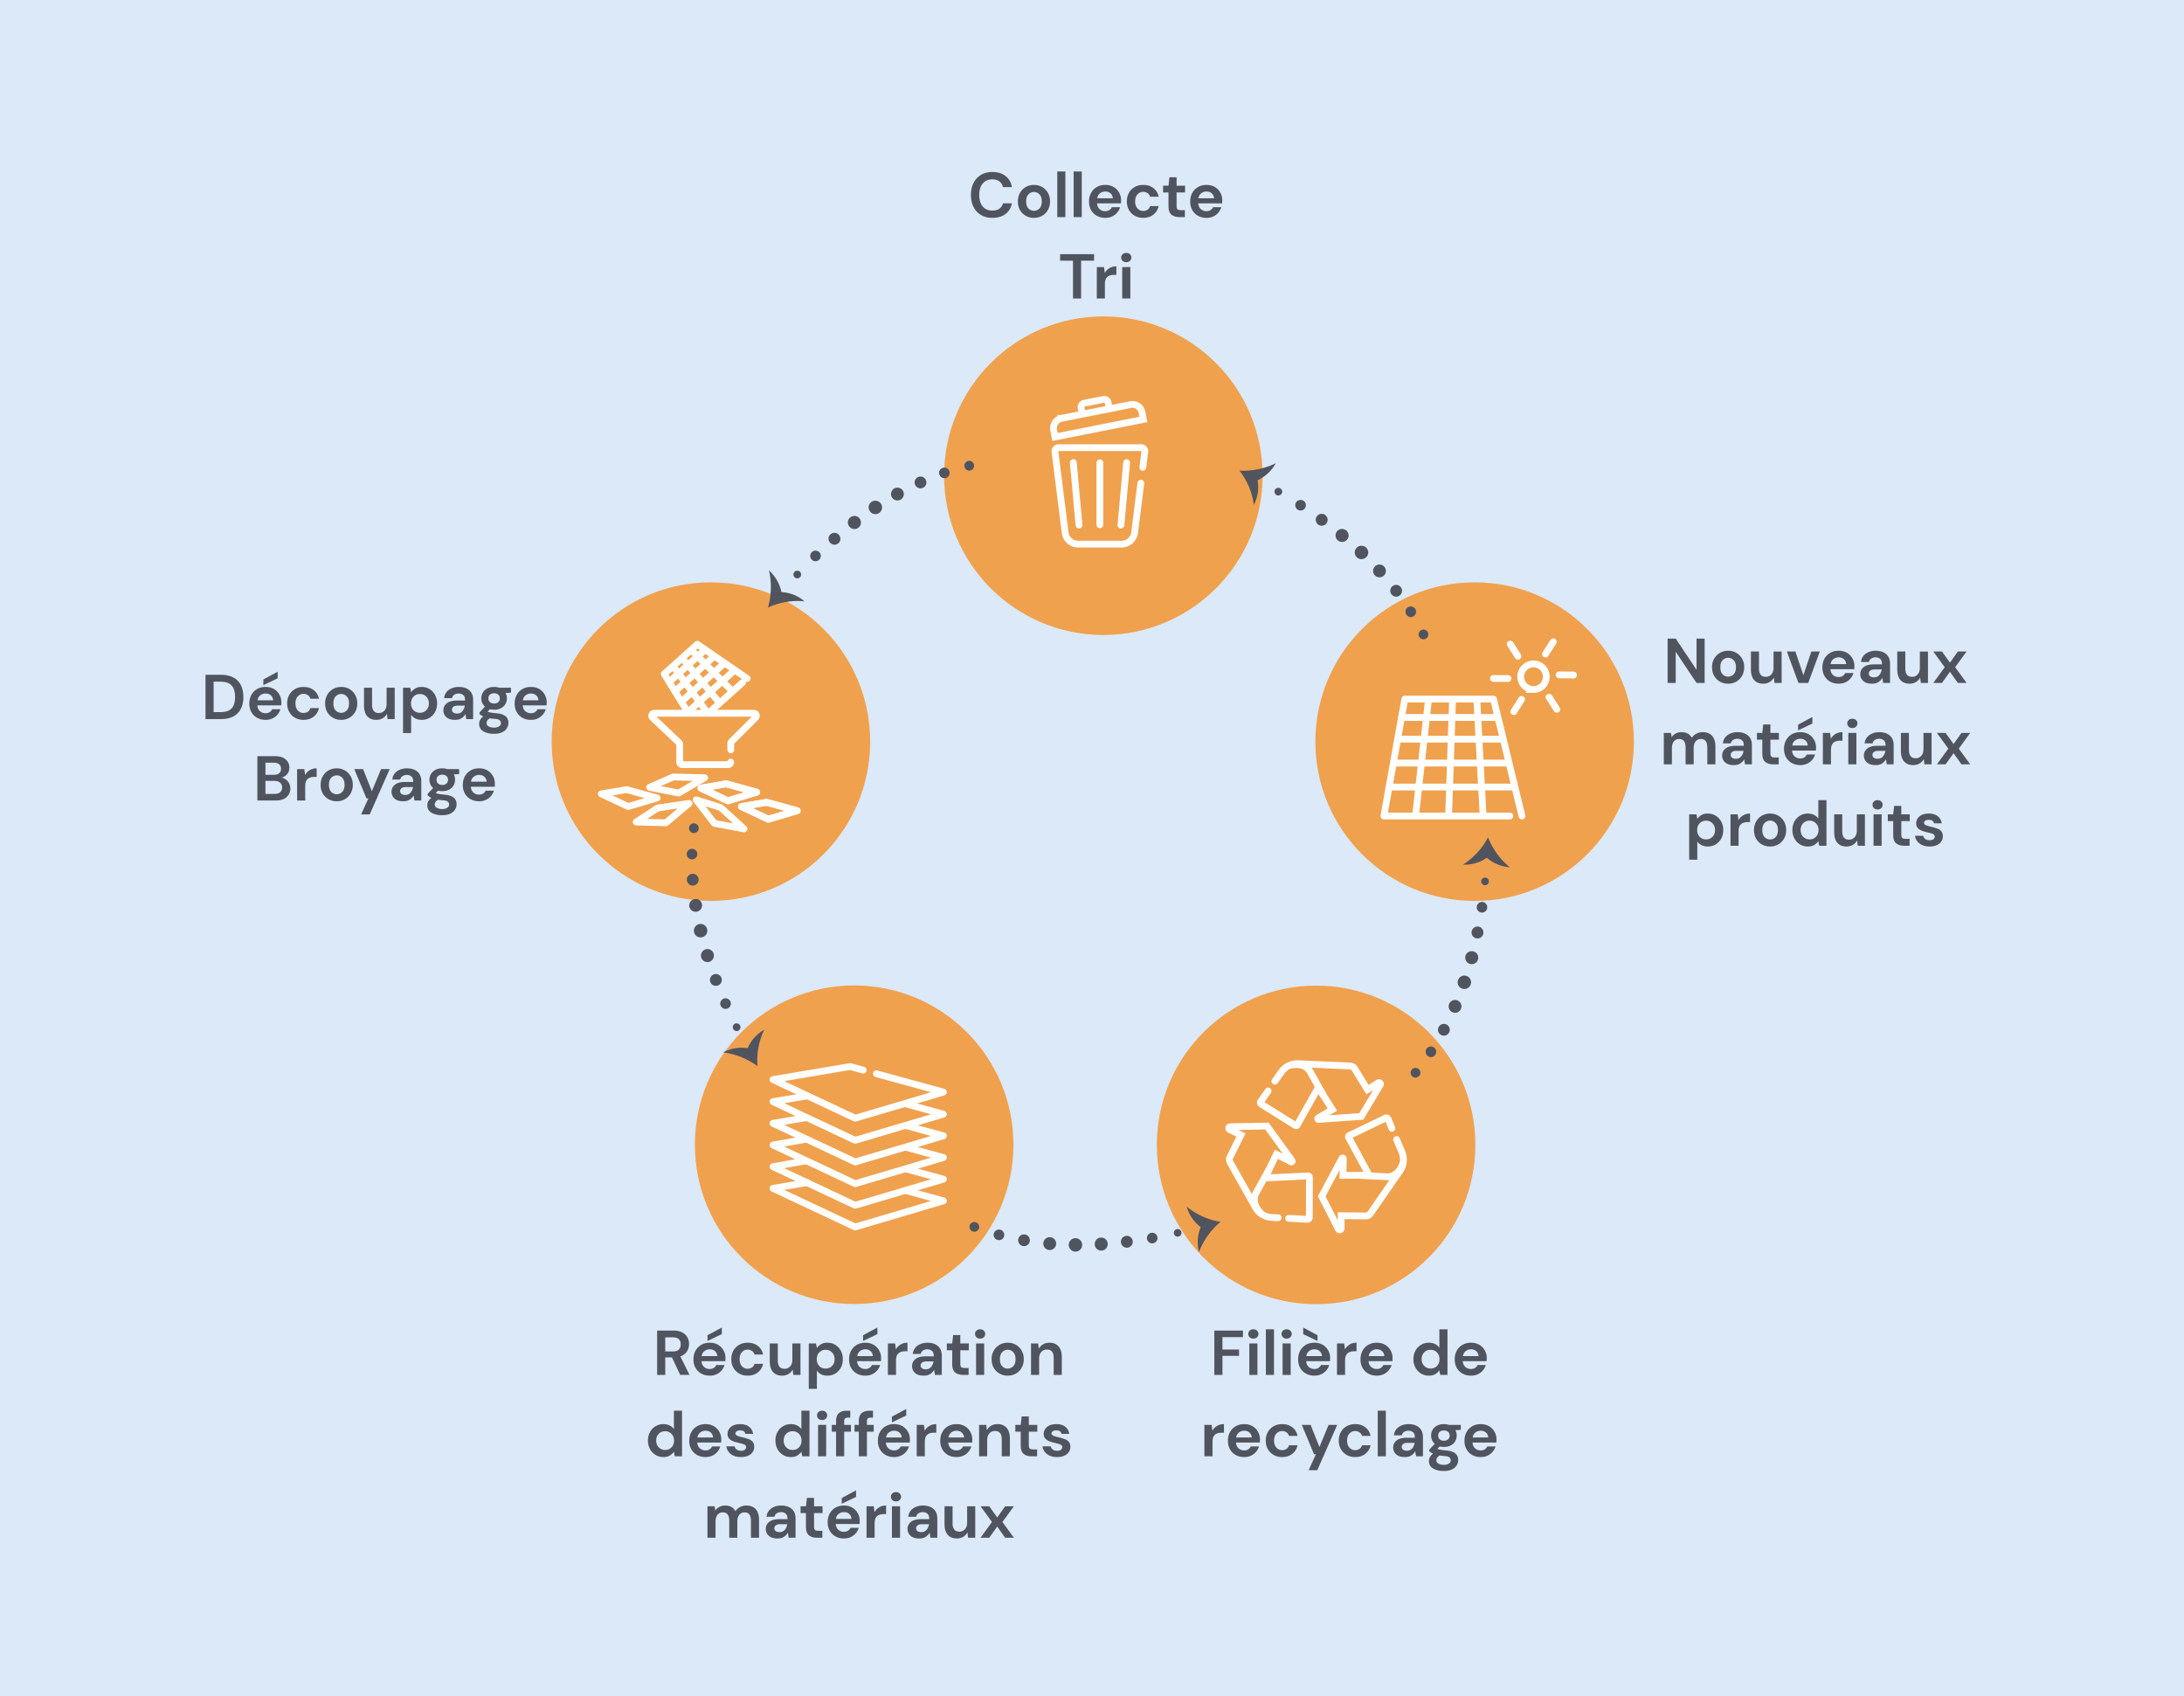
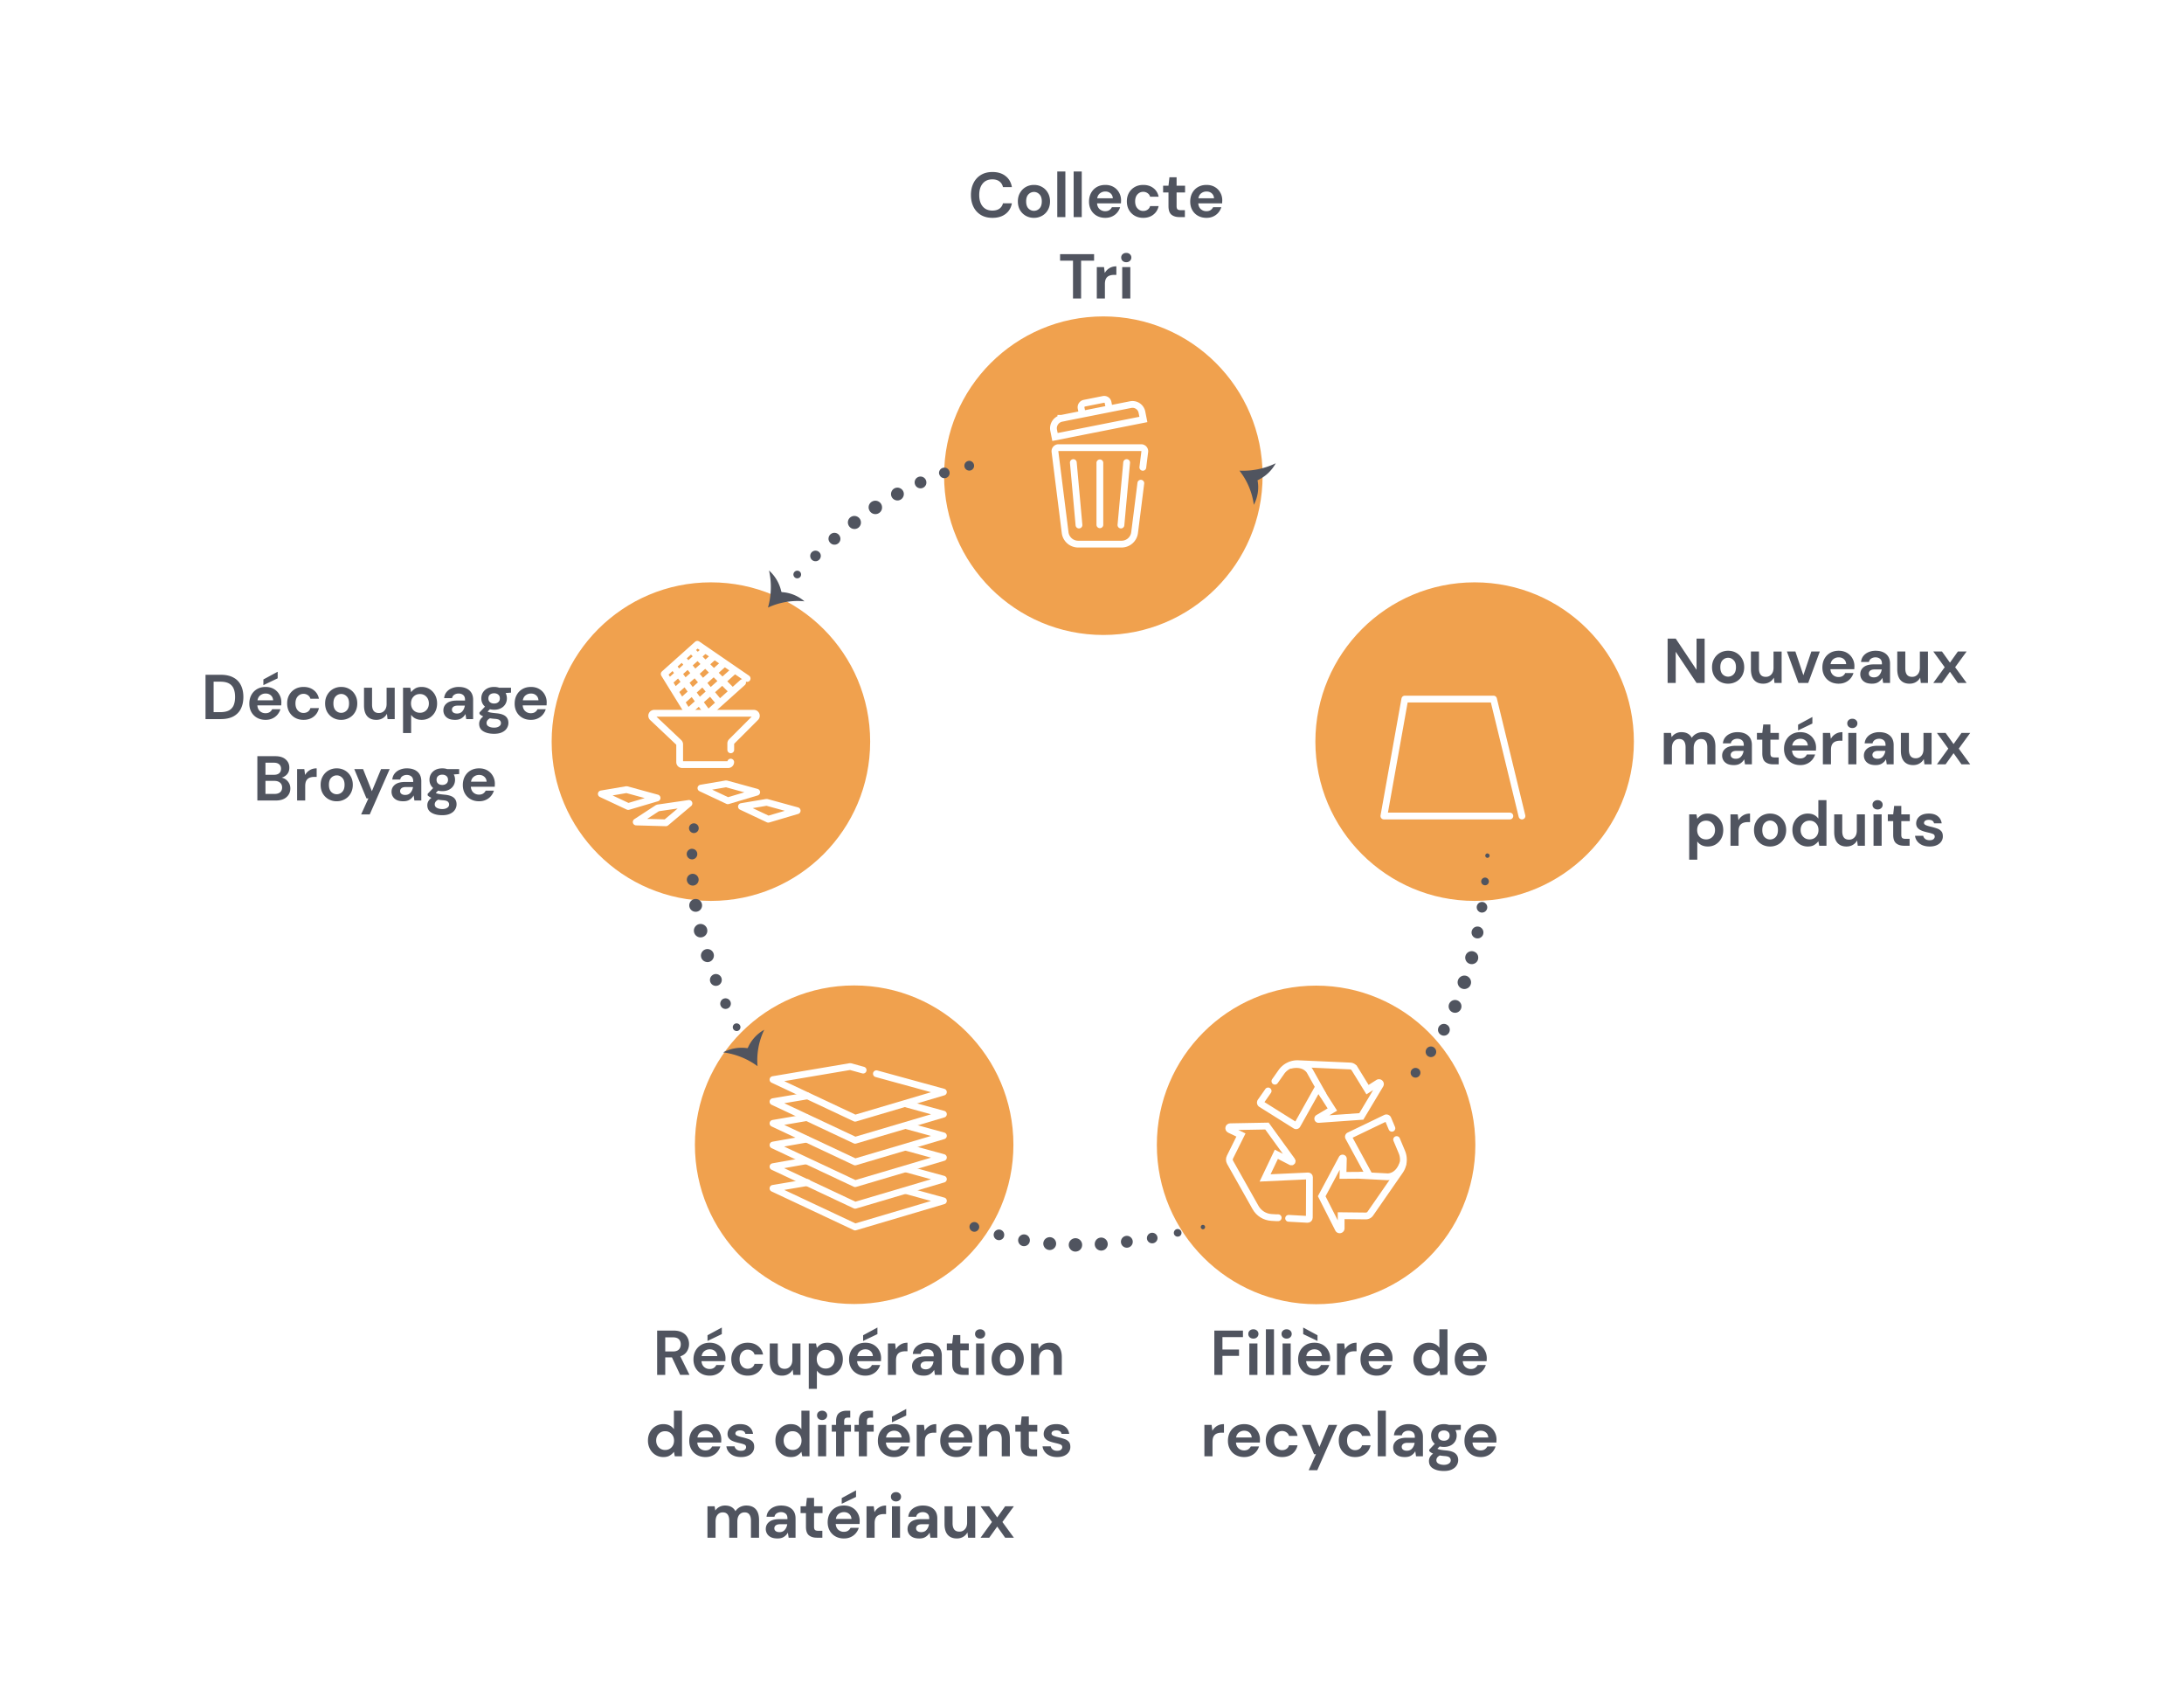
<svg xmlns="http://www.w3.org/2000/svg" width="483" height="375" fill="none">
-   <path d="M483 0H0v375h483V0Z" fill="#DBE9F8" />
+   <path d="M483 0H0v375V0Z" fill="#DBE9F8" />
  <path d="M219.487 48.168c-.99 0-1.839-.21-2.548-.63a4.298 4.298 0 0 1-1.638-1.778c-.383-.765-.574-1.647-.574-2.646 0-.999.191-1.88.574-2.646a4.279 4.279 0 0 1 1.638-1.792c.709-.43 1.558-.644 2.548-.644 1.176 0 2.137.294 2.884.882.756.579 1.227 1.395 1.414 2.45h-1.974c-.122-.532-.383-.947-.784-1.246-.392-.308-.915-.462-1.568-.462-.906 0-1.615.308-2.128.924-.514.616-.77 1.46-.77 2.534 0 1.073.256 1.918.77 2.534.513.607 1.222.91 2.128.91.653 0 1.176-.14 1.568-.42.401-.29.662-.686.784-1.19h1.974c-.187 1.008-.658 1.797-1.414 2.366-.747.57-1.708.854-2.884.854Zm9.174 0a3.614 3.614 0 0 1-1.82-.462 3.473 3.473 0 0 1-1.274-1.274c-.308-.55-.462-1.185-.462-1.904 0-.719.159-1.349.476-1.89.317-.55.742-.98 1.274-1.288a3.614 3.614 0 0 1 1.82-.462c.663 0 1.26.154 1.792.462.541.308.966.737 1.274 1.288.317.541.476 1.171.476 1.89 0 .719-.159 1.353-.476 1.904a3.344 3.344 0 0 1-1.274 1.274 3.586 3.586 0 0 1-1.806.462Zm0-1.554c.467 0 .873-.173 1.218-.518.345-.355.518-.877.518-1.568 0-.69-.173-1.209-.518-1.554-.345-.355-.747-.532-1.204-.532a1.66 1.66 0 0 0-1.232.532c-.336.345-.504.863-.504 1.554 0 .69.168 1.213.504 1.568.345.345.751.518 1.218.518ZM233.819 48V37.92h1.792V48h-1.792Zm3.623 0V37.92h1.792V48h-1.792Zm6.997.168c-.7 0-1.32-.15-1.862-.448a3.245 3.245 0 0 1-1.274-1.26c-.308-.541-.462-1.167-.462-1.876 0-.719.15-1.358.448-1.918.308-.56.728-.994 1.26-1.302.542-.317 1.176-.476 1.904-.476.682 0 1.284.15 1.806.448.523.299.929.71 1.218 1.232.299.513.448 1.087.448 1.722 0 .103-.004.21-.014.322 0 .112-.004.229-.014.35h-5.278c.038.541.224.966.56 1.274a1.81 1.81 0 0 0 1.246.462c.364 0 .668-.08.91-.238.252-.168.439-.383.56-.644h1.82c-.13.439-.35.84-.658 1.204a3.157 3.157 0 0 1-1.12.84c-.438.205-.938.308-1.498.308Zm.014-5.824c-.438 0-.826.126-1.162.378-.336.243-.55.616-.644 1.12h3.458c-.028-.457-.196-.821-.504-1.092-.308-.27-.69-.406-1.148-.406Zm8.381 5.824c-.709 0-1.334-.154-1.876-.462a3.42 3.42 0 0 1-1.288-1.288c-.308-.55-.462-1.18-.462-1.89s.154-1.34.462-1.89a3.42 3.42 0 0 1 1.288-1.288c.542-.308 1.167-.462 1.876-.462.887 0 1.634.233 2.24.7.607.457.994 1.092 1.162 1.904h-1.89a1.34 1.34 0 0 0-.56-.784 1.6 1.6 0 0 0-.966-.294c-.494 0-.914.187-1.26.56-.345.373-.518.891-.518 1.554s.173 1.18.518 1.554c.346.373.766.56 1.26.56.374 0 .696-.093.966-.28.28-.187.467-.453.56-.798h1.89c-.168.784-.555 1.414-1.162 1.89-.606.476-1.353.714-2.24.714Zm7.991-.168c-.728 0-1.311-.177-1.75-.532-.438-.355-.658-.985-.658-1.89v-3.024h-1.19v-1.498h1.19l.21-1.862h1.582v1.862h1.876v1.498h-1.876v3.038c0 .336.07.57.21.7.15.121.402.182.756.182h.868V48h-1.218Zm5.995.168c-.7 0-1.321-.15-1.862-.448a3.245 3.245 0 0 1-1.274-1.26c-.308-.541-.462-1.167-.462-1.876 0-.719.149-1.358.448-1.918.308-.56.728-.994 1.26-1.302.541-.317 1.176-.476 1.904-.476.681 0 1.283.15 1.806.448.523.299.929.71 1.218 1.232.299.513.448 1.087.448 1.722 0 .103-.005.21-.014.322 0 .112-.005.229-.014.35H265c.037.541.224.966.56 1.274.345.308.761.462 1.246.462.364 0 .667-.08.91-.238.252-.168.439-.383.56-.644h1.82c-.131.439-.35.84-.658 1.204a3.166 3.166 0 0 1-1.12.84c-.439.205-.938.308-1.498.308Zm.014-5.824c-.439 0-.826.126-1.162.378-.336.243-.551.616-.644 1.12h3.458c-.028-.457-.196-.821-.504-1.092-.308-.27-.691-.406-1.148-.406ZM237.298 66v-8.358h-2.856V56.2h7.518v1.442h-2.87V66h-1.792Zm5.264 0v-6.944h1.596l.168 1.302a2.871 2.871 0 0 1 1.022-1.064c.439-.27.952-.406 1.54-.406v1.89h-.504c-.392 0-.742.06-1.05.182a1.45 1.45 0 0 0-.728.63c-.168.299-.252.714-.252 1.246V66h-1.792Zm6.517-8.022c-.327 0-.597-.098-.812-.294a.983.983 0 0 1-.308-.742.94.94 0 0 1 .308-.728c.215-.196.485-.294.812-.294.327 0 .593.098.798.294a.92.92 0 0 1 .322.728.96.96 0 0 1-.322.742c-.205.196-.471.294-.798.294ZM248.183 66v-6.944h1.792V66h-1.792ZM45.452 159v-9.8h3.346c1.148 0 2.09.205 2.828.616a3.748 3.748 0 0 1 1.652 1.708c.364.728.546 1.587.546 2.576 0 .989-.182 1.853-.546 2.59-.355.728-.905 1.297-1.652 1.708-.737.401-1.68.602-2.828.602h-3.346Zm1.792-1.54h1.47c.821 0 1.47-.131 1.946-.392a2.308 2.308 0 0 0 1.022-1.148c.205-.504.308-1.111.308-1.82 0-.7-.103-1.302-.308-1.806a2.302 2.302 0 0 0-1.022-1.162c-.476-.271-1.125-.406-1.946-.406h-1.47v6.734Zm11.493 1.708c-.7 0-1.32-.149-1.862-.448a3.247 3.247 0 0 1-1.274-1.26c-.308-.541-.462-1.167-.462-1.876 0-.719.15-1.358.448-1.918.308-.56.728-.994 1.26-1.302.541-.317 1.176-.476 1.904-.476.681 0 1.284.149 1.806.448a3.15 3.15 0 0 1 1.218 1.232c.299.513.448 1.087.448 1.722 0 .103-.005.21-.014.322 0 .112-.005.229-.014.35h-5.278c.038.541.224.966.56 1.274.346.308.76.462 1.246.462.364 0 .668-.079.91-.238a1.55 1.55 0 0 0 .56-.644h1.82c-.13.439-.35.84-.658 1.204a3.155 3.155 0 0 1-1.12.84c-.438.205-.938.308-1.498.308Zm.014-5.824c-.438 0-.826.126-1.162.378-.336.243-.55.616-.644 1.12h3.458c-.028-.457-.196-.821-.504-1.092-.308-.271-.69-.406-1.148-.406Zm-.504-1.848v-1.26l3.164-1.708v1.456l-3.164 1.512Zm8.885 7.672c-.709 0-1.334-.154-1.876-.462a3.411 3.411 0 0 1-1.288-1.288c-.308-.551-.462-1.181-.462-1.89 0-.709.154-1.339.462-1.89.318-.551.747-.98 1.288-1.288.542-.308 1.167-.462 1.876-.462.887 0 1.634.233 2.24.7.607.457.994 1.092 1.162 1.904h-1.89a1.342 1.342 0 0 0-.56-.784 1.603 1.603 0 0 0-.966-.294c-.494 0-.914.187-1.26.56-.345.373-.518.891-.518 1.554s.173 1.181.518 1.554c.346.373.766.56 1.26.56.374 0 .696-.093.966-.28.28-.187.467-.453.56-.798h1.89c-.168.784-.555 1.414-1.162 1.89-.606.476-1.353.714-2.24.714Zm8.325 0a3.615 3.615 0 0 1-1.82-.462 3.478 3.478 0 0 1-1.274-1.274c-.308-.551-.462-1.185-.462-1.904 0-.719.159-1.349.476-1.89a3.44 3.44 0 0 1 1.274-1.288 3.615 3.615 0 0 1 1.82-.462c.662 0 1.26.154 1.792.462.541.308.966.737 1.274 1.288.317.541.476 1.171.476 1.89 0 .719-.159 1.353-.476 1.904a3.343 3.343 0 0 1-1.274 1.274 3.587 3.587 0 0 1-1.806.462Zm0-1.554c.467 0 .873-.173 1.218-.518.345-.355.518-.877.518-1.568 0-.691-.173-1.209-.518-1.554-.346-.355-.747-.532-1.204-.532a1.66 1.66 0 0 0-1.232.532c-.336.345-.504.863-.504 1.554 0 .691.168 1.213.504 1.568.345.345.751.518 1.218.518Zm7.762 1.554c-.868 0-1.54-.271-2.016-.812-.467-.541-.7-1.335-.7-2.38v-3.92h1.778v3.752c0 .597.121 1.055.364 1.372.243.317.625.476 1.148.476.495 0 .9-.177 1.218-.532.327-.355.49-.849.49-1.484v-3.584h1.792V159h-1.582l-.14-1.176a2.429 2.429 0 0 1-.938.98c-.401.243-.873.364-1.414.364Zm5.914 2.912v-10.024h1.596l.196.994c.224-.308.518-.579.882-.812.373-.233.854-.35 1.442-.35.653 0 1.236.159 1.75.476a3.41 3.41 0 0 1 1.218 1.302c.298.551.448 1.176.448 1.876s-.15 1.325-.448 1.876a3.439 3.439 0 0 1-1.218 1.288c-.514.308-1.097.462-1.75.462-.523 0-.98-.098-1.372-.294a2.47 2.47 0 0 1-.952-.826v4.032h-1.792Zm3.738-4.48c.569 0 1.04-.191 1.414-.574.373-.383.56-.877.56-1.484s-.187-1.106-.56-1.498c-.374-.392-.845-.588-1.414-.588-.579 0-1.055.196-1.428.588-.364.383-.546.877-.546 1.484s.182 1.106.546 1.498c.373.383.849.574 1.428.574Zm7.788 1.568c-.597 0-1.087-.093-1.47-.28-.382-.196-.667-.453-.853-.77a2.03 2.03 0 0 1-.28-1.05c0-.644.252-1.167.755-1.568.504-.401 1.26-.602 2.268-.602h1.764v-.168c0-.476-.135-.826-.406-1.05-.27-.224-.606-.336-1.008-.336-.364 0-.681.089-.952.266-.27.168-.438.42-.504.756h-1.75a2.47 2.47 0 0 1 .505-1.316 2.86 2.86 0 0 1 1.148-.854 3.854 3.854 0 0 1 1.567-.308c.99 0 1.769.247 2.338.742.57.495.854 1.195.854 2.1V159h-1.526l-.168-1.12a2.564 2.564 0 0 1-.868.924c-.364.243-.835.364-1.414.364Zm.406-1.4c.514 0 .91-.168 1.19-.504.29-.336.472-.751.546-1.246h-1.526c-.476 0-.816.089-1.022.266a.782.782 0 0 0-.308.63c0 .271.103.481.308.63.206.149.476.224.812.224Zm8.221-.84c-.336 0-.649-.037-.938-.112l-.518.518c.158.084.373.154.644.21.27.056.709.112 1.316.168.924.084 1.596.303 2.016.658.42.355.63.845.63 1.47 0 .411-.112.798-.336 1.162-.224.373-.57.672-1.036.896-.467.233-1.064.35-1.792.35-.99 0-1.788-.187-2.394-.56-.607-.364-.91-.915-.91-1.652 0-.625.303-1.167.91-1.624a3.413 3.413 0 0 1-.49-.266 2.65 2.65 0 0 1-.35-.294v-.322l1.218-1.288c-.542-.476-.812-1.087-.812-1.834 0-.467.112-.891.336-1.274a2.49 2.49 0 0 1 .98-.91c.42-.224.928-.336 1.526-.336.392 0 .756.056 1.092.168h2.632v1.092l-1.19.084c.186.355.28.747.28 1.176 0 .467-.112.891-.336 1.274a2.375 2.375 0 0 1-.98.91c-.42.224-.92.336-1.498.336Zm0-1.372c.364 0 .662-.098.896-.294.242-.196.364-.476.364-.84s-.122-.644-.364-.84c-.234-.196-.532-.294-.896-.294-.383 0-.691.098-.924.294-.234.196-.35.476-.35.84s.116.644.35.84c.233.196.541.294.924.294Zm-1.68 4.298c0 .345.158.602.476.77.326.177.723.266 1.19.266.448 0 .812-.093 1.092-.28.28-.177.42-.42.42-.728a.815.815 0 0 0-.28-.63c-.178-.168-.537-.271-1.078-.308a11.08 11.08 0 0 1-1.064-.126c-.271.149-.467.313-.588.49a1.009 1.009 0 0 0-.168.546Zm9.811-.686c-.7 0-1.321-.149-1.862-.448a3.243 3.243 0 0 1-1.274-1.26c-.308-.541-.462-1.167-.462-1.876 0-.719.149-1.358.448-1.918.308-.56.728-.994 1.26-1.302.541-.317 1.176-.476 1.904-.476.681 0 1.283.149 1.806.448.522.299.928.709 1.218 1.232.298.513.448 1.087.448 1.722 0 .103-.005.21-.014.322 0 .112-.005.229-.014.35h-5.278c.037.541.224.966.56 1.274.345.308.76.462 1.246.462.364 0 .667-.079.91-.238.252-.168.438-.383.56-.644h1.82c-.131.439-.35.84-.658 1.204a3.159 3.159 0 0 1-1.12.84c-.439.205-.938.308-1.498.308Zm.014-5.824c-.439 0-.826.126-1.162.378-.336.243-.551.616-.644 1.12h3.458c-.028-.457-.196-.821-.504-1.092-.308-.271-.691-.406-1.148-.406ZM56.916 177v-9.8h3.934c1.017 0 1.792.238 2.324.714.541.467.812 1.069.812 1.806 0 .616-.168 1.111-.504 1.484a2.462 2.462 0 0 1-1.204.742c.56.112 1.022.392 1.386.84.364.439.546.952.546 1.54 0 .775-.28 1.414-.84 1.918-.56.504-1.353.756-2.38.756h-4.074Zm1.792-5.684h1.876c.504 0 .891-.117 1.162-.35.27-.233.406-.565.406-.994 0-.411-.136-.733-.406-.966-.262-.243-.658-.364-1.19-.364h-1.848v2.674Zm0 4.228h2.002c.532 0 .943-.121 1.232-.364.298-.252.448-.602.448-1.05 0-.457-.154-.817-.462-1.078-.308-.261-.723-.392-1.246-.392h-1.974v2.884ZM65.706 177v-6.944h1.596l.168 1.302a2.867 2.867 0 0 1 1.022-1.064c.439-.271.952-.406 1.54-.406v1.89h-.504c-.392 0-.742.061-1.05.182-.308.121-.55.331-.728.63-.168.299-.252.714-.252 1.246V177h-1.792Zm8.76.168a3.615 3.615 0 0 1-1.82-.462 3.478 3.478 0 0 1-1.274-1.274c-.308-.551-.462-1.185-.462-1.904 0-.719.158-1.349.476-1.89a3.44 3.44 0 0 1 1.274-1.288 3.615 3.615 0 0 1 1.82-.462c.662 0 1.26.154 1.792.462.541.308.966.737 1.274 1.288.317.541.476 1.171.476 1.89 0 .719-.159 1.353-.476 1.904a3.343 3.343 0 0 1-1.274 1.274 3.587 3.587 0 0 1-1.806.462Zm0-1.554a1.67 1.67 0 0 0 1.218-.518c.345-.355.518-.877.518-1.568 0-.691-.173-1.209-.518-1.554-.346-.355-.747-.532-1.204-.532a1.66 1.66 0 0 0-1.232.532c-.336.345-.504.863-.504 1.554 0 .691.168 1.213.504 1.568.345.345.751.518 1.218.518Zm5.397 4.466 1.61-3.542h-.42l-2.702-6.482h1.946l1.946 4.886 2.03-4.886h1.904l-4.41 10.024h-1.904Zm9.333-2.912c-.598 0-1.088-.093-1.47-.28-.383-.196-.668-.453-.854-.77a2.03 2.03 0 0 1-.28-1.05c0-.644.252-1.167.756-1.568s1.26-.602 2.268-.602h1.764v-.168c0-.476-.136-.826-.406-1.05-.271-.224-.607-.336-1.008-.336a1.7 1.7 0 0 0-.952.266c-.271.168-.44.42-.504.756h-1.75a2.46 2.46 0 0 1 .504-1.316 2.861 2.861 0 0 1 1.148-.854 3.856 3.856 0 0 1 1.568-.308c.989 0 1.768.247 2.338.742.569.495.854 1.195.854 2.1V177h-1.526l-.168-1.12a2.573 2.573 0 0 1-.868.924c-.364.243-.836.364-1.414.364Zm.406-1.4c.513 0 .91-.168 1.19-.504.289-.336.47-.751.546-1.246h-1.526c-.476 0-.817.089-1.022.266a.782.782 0 0 0-.308.63c0 .271.102.481.308.63.205.149.476.224.812.224Zm8.22-.84a3.73 3.73 0 0 1-.938-.112l-.518.518c.158.084.373.154.644.21.27.056.709.112 1.316.168.924.084 1.596.303 2.016.658.42.355.63.845.63 1.47 0 .411-.112.798-.336 1.162-.224.373-.57.672-1.036.896-.467.233-1.064.35-1.792.35-.99 0-1.788-.187-2.394-.56-.607-.364-.91-.915-.91-1.652 0-.625.303-1.167.91-1.624a3.43 3.43 0 0 1-.49-.266 2.71 2.71 0 0 1-.35-.294v-.322l1.218-1.288c-.542-.476-.812-1.087-.812-1.834 0-.467.112-.891.336-1.274a2.49 2.49 0 0 1 .98-.91c.42-.224.928-.336 1.526-.336.392 0 .756.056 1.092.168h2.632v1.092l-1.19.084c.186.355.28.747.28 1.176 0 .467-.112.891-.336 1.274a2.374 2.374 0 0 1-.98.91c-.42.224-.92.336-1.498.336Zm0-1.372c.364 0 .662-.098.896-.294.242-.196.364-.476.364-.84s-.122-.644-.364-.84c-.234-.196-.532-.294-.896-.294-.383 0-.691.098-.924.294-.234.196-.35.476-.35.84s.116.644.35.84c.233.196.541.294.924.294Zm-1.68 4.298c0 .345.158.602.476.77.326.177.723.266 1.19.266.448 0 .812-.093 1.092-.28.28-.177.42-.42.42-.728a.813.813 0 0 0-.28-.63c-.178-.168-.537-.271-1.078-.308a11.08 11.08 0 0 1-1.064-.126c-.271.149-.467.313-.588.49a1.009 1.009 0 0 0-.168.546Zm9.811-.686c-.7 0-1.321-.149-1.862-.448a3.25 3.25 0 0 1-1.274-1.26c-.308-.541-.462-1.167-.462-1.876 0-.719.149-1.358.448-1.918.308-.56.728-.994 1.26-1.302.541-.317 1.176-.476 1.904-.476.681 0 1.283.149 1.806.448a3.15 3.15 0 0 1 1.218 1.232c.299.513.448 1.087.448 1.722 0 .103-.005.21-.014.322 0 .112-.005.229-.014.35h-5.278c.037.541.224.966.56 1.274.345.308.761.462 1.246.462.364 0 .667-.079.91-.238.252-.168.439-.383.56-.644h1.82c-.131.439-.35.84-.658 1.204a3.159 3.159 0 0 1-1.12.84c-.439.205-.938.308-1.498.308Zm.014-5.824c-.439 0-.826.126-1.162.378-.336.243-.551.616-.644 1.12h3.458c-.028-.457-.196-.821-.504-1.092-.308-.271-.691-.406-1.148-.406ZM145.329 304v-9.8h3.598c.784 0 1.428.135 1.932.406.513.261.896.621 1.148 1.078.252.448.378.947.378 1.498 0 .597-.159 1.143-.476 1.638-.308.495-.793.854-1.456 1.078l2.03 4.102h-2.058l-1.82-3.864h-1.484V304h-1.792Zm1.792-5.18h1.694c.597 0 1.036-.145 1.316-.434.28-.289.42-.672.42-1.148 0-.467-.14-.84-.42-1.12-.271-.28-.714-.42-1.33-.42h-1.68v3.122Zm9.839 5.348c-.7 0-1.321-.149-1.862-.448a3.243 3.243 0 0 1-1.274-1.26c-.308-.541-.462-1.167-.462-1.876 0-.719.149-1.358.448-1.918.308-.56.728-.994 1.26-1.302.541-.317 1.176-.476 1.904-.476.681 0 1.283.149 1.806.448.522.299.928.709 1.218 1.232.298.513.448 1.087.448 1.722 0 .103-.005.21-.014.322 0 .112-.005.229-.014.35h-5.278c.037.541.224.966.56 1.274.345.308.76.462 1.246.462.364 0 .667-.079.91-.238.252-.168.438-.383.56-.644h1.82c-.131.439-.35.84-.658 1.204a3.159 3.159 0 0 1-1.12.84c-.439.205-.938.308-1.498.308Zm.014-5.824c-.439 0-.826.126-1.162.378-.336.243-.551.616-.644 1.12h3.458c-.028-.457-.196-.821-.504-1.092-.308-.271-.691-.406-1.148-.406Zm-.504-1.848v-1.26l3.164-1.708v1.456l-3.164 1.512Zm8.885 7.672c-.709 0-1.335-.154-1.876-.462a3.411 3.411 0 0 1-1.288-1.288c-.308-.551-.462-1.181-.462-1.89 0-.709.154-1.339.462-1.89.317-.551.747-.98 1.288-1.288.541-.308 1.167-.462 1.876-.462.887 0 1.633.233 2.24.7.607.457.994 1.092 1.162 1.904h-1.89a1.34 1.34 0 0 0-.56-.784 1.604 1.604 0 0 0-.966-.294c-.495 0-.915.187-1.26.56-.345.373-.518.891-.518 1.554s.173 1.181.518 1.554c.345.373.765.56 1.26.56.373 0 .695-.093.966-.28.28-.187.467-.453.56-.798h1.89c-.168.784-.555 1.414-1.162 1.89-.607.476-1.353.714-2.24.714Zm7.597 0c-.868 0-1.54-.271-2.016-.812-.467-.541-.7-1.335-.7-2.38v-3.92h1.778v3.752c0 .597.121 1.055.364 1.372.242.317.625.476 1.148.476.494 0 .9-.177 1.218-.532.326-.355.49-.849.49-1.484v-3.584h1.792V304h-1.582l-.14-1.176a2.435 2.435 0 0 1-.938.98c-.402.243-.873.364-1.414.364Zm5.913 2.912v-10.024h1.596l.196.994c.224-.308.518-.579.882-.812.373-.233.854-.35 1.442-.35.653 0 1.237.159 1.75.476a3.41 3.41 0 0 1 1.218 1.302c.299.551.448 1.176.448 1.876s-.149 1.325-.448 1.876a3.443 3.443 0 0 1-1.218 1.288c-.513.308-1.097.462-1.75.462-.523 0-.98-.098-1.372-.294a2.473 2.473 0 0 1-.952-.826v4.032h-1.792Zm3.738-4.48c.569 0 1.041-.191 1.414-.574.373-.383.56-.877.56-1.484s-.187-1.106-.56-1.498c-.373-.392-.845-.588-1.414-.588-.579 0-1.055.196-1.428.588-.364.383-.546.877-.546 1.484s.182 1.106.546 1.498c.373.383.849.574 1.428.574Zm8.769 1.568c-.7 0-1.321-.149-1.862-.448a3.25 3.25 0 0 1-1.274-1.26c-.308-.541-.462-1.167-.462-1.876 0-.719.149-1.358.448-1.918.308-.56.728-.994 1.26-1.302.541-.317 1.176-.476 1.904-.476.681 0 1.283.149 1.806.448a3.15 3.15 0 0 1 1.218 1.232c.299.513.448 1.087.448 1.722 0 .103-.005.21-.014.322 0 .112-.005.229-.014.35h-5.278c.037.541.224.966.56 1.274.345.308.761.462 1.246.462.364 0 .667-.079.91-.238.252-.168.439-.383.56-.644h1.82c-.131.439-.35.84-.658 1.204a3.159 3.159 0 0 1-1.12.84c-.439.205-.938.308-1.498.308Zm.014-5.824c-.439 0-.826.126-1.162.378-.336.243-.551.616-.644 1.12h3.458c-.028-.457-.196-.821-.504-1.092-.308-.271-.691-.406-1.148-.406Zm-.504-1.848v-1.26l3.164-1.708v1.456l-3.164 1.512Zm5.483 7.504v-6.944h1.596l.168 1.302a2.87 2.87 0 0 1 1.022-1.064c.439-.271.952-.406 1.54-.406v1.89h-.504c-.392 0-.742.061-1.05.182a1.443 1.443 0 0 0-.728.63c-.168.299-.252.714-.252 1.246V304h-1.792Zm7.945.168c-.597 0-1.087-.093-1.47-.28-.383-.196-.667-.453-.854-.77a2.028 2.028 0 0 1-.28-1.05c0-.644.252-1.167.756-1.568s1.26-.602 2.268-.602h1.764v-.168c0-.476-.135-.826-.406-1.05-.271-.224-.607-.336-1.008-.336-.364 0-.681.089-.952.266a1.09 1.09 0 0 0-.504.756h-1.75c.047-.504.215-.943.504-1.316a2.861 2.861 0 0 1 1.148-.854 3.859 3.859 0 0 1 1.568-.308c.989 0 1.769.247 2.338.742.569.495.854 1.195.854 2.1V304h-1.526l-.168-1.12a2.573 2.573 0 0 1-.868.924c-.364.243-.835.364-1.414.364Zm.406-1.4c.513 0 .91-.168 1.19-.504.289-.336.471-.751.546-1.246h-1.526c-.476 0-.817.089-1.022.266a.783.783 0 0 0-.308.63c0 .271.103.481.308.63.205.149.476.224.812.224Zm8.278 1.232c-.728 0-1.311-.177-1.75-.532-.438-.355-.658-.985-.658-1.89v-3.024h-1.19v-1.498h1.19l.21-1.862h1.582v1.862h1.876v1.498h-1.876v3.038c0 .336.07.569.21.7.15.121.402.182.756.182h.868V304h-1.218Zm3.765-8.022c-.327 0-.598-.098-.812-.294a.98.98 0 0 1-.308-.742c0-.299.102-.541.308-.728.214-.196.485-.294.812-.294.326 0 .592.098.798.294a.921.921 0 0 1 .322.728.963.963 0 0 1-.322.742c-.206.196-.472.294-.798.294Zm-.896 8.022v-6.944h1.792V304h-1.792Zm6.994.168a3.616 3.616 0 0 1-1.82-.462 3.483 3.483 0 0 1-1.274-1.274c-.308-.551-.462-1.185-.462-1.904 0-.719.159-1.349.476-1.89.318-.551.742-.98 1.274-1.288a3.616 3.616 0 0 1 1.82-.462c.663 0 1.26.154 1.792.462.542.308.966.737 1.274 1.288.318.541.476 1.171.476 1.89 0 .719-.158 1.353-.476 1.904a3.339 3.339 0 0 1-1.274 1.274 3.586 3.586 0 0 1-1.806.462Zm0-1.554c.467 0 .873-.173 1.218-.518.346-.355.518-.877.518-1.568 0-.691-.172-1.209-.518-1.554-.345-.355-.746-.532-1.204-.532a1.66 1.66 0 0 0-1.232.532c-.336.345-.504.863-.504 1.554 0 .691.168 1.213.504 1.568a1.67 1.67 0 0 0 1.218.518Zm5.158 1.386v-6.944h1.582l.14 1.176a2.46 2.46 0 0 1 .924-.98c.411-.243.892-.364 1.442-.364.859 0 1.526.271 2.002.812.476.541.714 1.335.714 2.38V304h-1.792v-3.752c0-.597-.121-1.055-.364-1.372-.242-.317-.62-.476-1.134-.476-.504 0-.919.177-1.246.532-.317.355-.476.849-.476 1.484V304h-1.792Zm-81.3 18.168a3.265 3.265 0 0 1-1.75-.476 3.41 3.41 0 0 1-1.218-1.302c-.298-.551-.448-1.176-.448-1.876s.15-1.321.448-1.862c.299-.551.705-.98 1.218-1.288a3.265 3.265 0 0 1 1.75-.476c.523 0 .98.098 1.372.294.392.196.71.471.952.826v-4.088h1.792V322h-1.596l-.196-.994a3.143 3.143 0 0 1-.896.812c-.364.233-.84.35-1.428.35Zm.378-1.568c.579 0 1.05-.191 1.414-.574.374-.392.56-.891.56-1.498s-.186-1.101-.56-1.484c-.364-.392-.835-.588-1.414-.588-.569 0-1.04.191-1.414.574-.373.383-.56.877-.56 1.484s.187 1.106.56 1.498c.374.392.845.588 1.414.588Zm8.937 1.568c-.7 0-1.321-.149-1.862-.448a3.25 3.25 0 0 1-1.274-1.26c-.308-.541-.462-1.167-.462-1.876 0-.719.149-1.358.448-1.918.308-.56.728-.994 1.26-1.302.541-.317 1.176-.476 1.904-.476.681 0 1.283.149 1.806.448a3.15 3.15 0 0 1 1.218 1.232c.299.513.448 1.087.448 1.722 0 .103-.005.21-.014.322 0 .112-.005.229-.014.35h-5.278c.037.541.224.966.56 1.274.345.308.761.462 1.246.462.364 0 .667-.079.91-.238.252-.168.439-.383.56-.644h1.82c-.131.439-.35.84-.658 1.204a3.159 3.159 0 0 1-1.12.84c-.439.205-.938.308-1.498.308Zm.014-5.824c-.439 0-.826.126-1.162.378-.336.243-.551.616-.644 1.12h3.458c-.028-.457-.196-.821-.504-1.092-.308-.271-.691-.406-1.148-.406Zm7.849 5.824c-.616 0-1.157-.098-1.624-.294a2.862 2.862 0 0 1-1.12-.84 2.412 2.412 0 0 1-.504-1.232h1.806c.056.271.206.504.448.7.252.187.574.28.966.28s.677-.079.854-.238c.187-.159.28-.341.28-.546 0-.299-.13-.499-.392-.602-.261-.112-.625-.219-1.092-.322a12.011 12.011 0 0 1-.91-.238 4.67 4.67 0 0 1-.854-.35 1.979 1.979 0 0 1-.616-.56c-.158-.233-.238-.518-.238-.854 0-.616.243-1.134.728-1.554.495-.42 1.186-.63 2.072-.63.822 0 1.475.191 1.96.574.495.383.789.91.882 1.582h-1.694c-.102-.513-.49-.77-1.162-.77-.336 0-.597.065-.784.196-.177.131-.266.294-.266.49 0 .205.136.369.406.49.271.121.63.233 1.078.336.486.112.929.238 1.33.378.411.131.738.331.98.602.243.261.364.639.364 1.134a1.94 1.94 0 0 1-.336 1.162c-.233.345-.569.616-1.008.812-.438.196-.956.294-1.554.294Zm11.014 0c-.654 0-1.237-.159-1.75-.476a3.395 3.395 0 0 1-1.218-1.302c-.299-.551-.448-1.176-.448-1.876s.149-1.321.448-1.862c.298-.551.704-.98 1.218-1.288.513-.317 1.096-.476 1.75-.476.522 0 .98.098 1.372.294.392.196.709.471.952.826v-4.088h1.792V322h-1.596l-.196-.994a3.157 3.157 0 0 1-.896.812c-.364.233-.84.35-1.428.35Zm.378-1.568c.578 0 1.05-.191 1.414-.574.373-.392.56-.891.56-1.498s-.187-1.101-.56-1.484c-.364-.392-.836-.588-1.414-.588-.57 0-1.041.191-1.414.574-.374.383-.56.877-.56 1.484s.186 1.106.56 1.498c.373.392.844.588 1.414.588Zm6.529-6.622c-.327 0-.598-.098-.812-.294a.98.98 0 0 1-.308-.742c0-.299.102-.541.308-.728.214-.196.485-.294.812-.294.326 0 .592.098.798.294a.921.921 0 0 1 .322.728.963.963 0 0 1-.322.742c-.206.196-.472.294-.798.294Zm-.896 8.022v-6.944h1.792V322h-1.792Zm3.984 0v-5.446h-.952v-1.498h.952v-.812c0-.84.21-1.437.63-1.792.429-.355 1.008-.532 1.736-.532h.77v1.526h-.49c-.308 0-.527.061-.658.182s-.196.327-.196.616v.812h1.498v1.498h-1.498V322h-1.792Zm5.031 0v-5.446h-.952v-1.498h.952v-.812c0-.84.21-1.437.63-1.792.43-.355 1.008-.532 1.736-.532h.77v1.526h-.49c-.308 0-.527.061-.658.182-.13.121-.196.327-.196.616v.812h1.498v1.498h-1.498V322h-1.792Zm7.81.168c-.7 0-1.321-.149-1.862-.448a3.25 3.25 0 0 1-1.274-1.26c-.308-.541-.462-1.167-.462-1.876 0-.719.149-1.358.448-1.918.308-.56.728-.994 1.26-1.302.541-.317 1.176-.476 1.904-.476.681 0 1.283.149 1.806.448a3.15 3.15 0 0 1 1.218 1.232c.299.513.448 1.087.448 1.722 0 .103-.005.21-.014.322 0 .112-.005.229-.014.35h-5.278c.037.541.224.966.56 1.274.345.308.761.462 1.246.462.364 0 .667-.079.91-.238.252-.168.439-.383.56-.644h1.82c-.131.439-.35.84-.658 1.204a3.159 3.159 0 0 1-1.12.84c-.439.205-.938.308-1.498.308Zm.014-5.824c-.439 0-.826.126-1.162.378-.336.243-.551.616-.644 1.12h3.458c-.028-.457-.196-.821-.504-1.092-.308-.271-.691-.406-1.148-.406Zm-.504-1.848v-1.26l3.164-1.708v1.456l-3.164 1.512Zm5.483 7.504v-6.944h1.596l.168 1.302a2.87 2.87 0 0 1 1.022-1.064c.439-.271.952-.406 1.54-.406v1.89h-.504c-.392 0-.742.061-1.05.182-.308.121-.55.331-.728.63-.168.299-.252.714-.252 1.246V322h-1.792Zm8.802.168c-.7 0-1.321-.149-1.862-.448a3.25 3.25 0 0 1-1.274-1.26c-.308-.541-.462-1.167-.462-1.876 0-.719.149-1.358.448-1.918.308-.56.728-.994 1.26-1.302.541-.317 1.176-.476 1.904-.476.681 0 1.283.149 1.806.448a3.15 3.15 0 0 1 1.218 1.232c.299.513.448 1.087.448 1.722 0 .103-.005.21-.014.322 0 .112-.005.229-.014.35h-5.278c.037.541.224.966.56 1.274.345.308.761.462 1.246.462.364 0 .667-.079.91-.238.252-.168.439-.383.56-.644h1.82c-.131.439-.35.84-.658 1.204a3.159 3.159 0 0 1-1.12.84c-.439.205-.938.308-1.498.308Zm.014-5.824c-.439 0-.826.126-1.162.378-.336.243-.551.616-.644 1.12h3.458c-.028-.457-.196-.821-.504-1.092-.308-.271-.691-.406-1.148-.406Zm4.979 5.656v-6.944h1.582l.14 1.176a2.46 2.46 0 0 1 .924-.98c.411-.243.891-.364 1.442-.364.859 0 1.526.271 2.002.812.476.541.714 1.335.714 2.38V322h-1.792v-3.752c0-.597-.121-1.055-.364-1.372-.243-.317-.621-.476-1.134-.476-.504 0-.919.177-1.246.532-.317.355-.476.849-.476 1.484V322h-1.792Zm11.612 0c-.728 0-1.312-.177-1.75-.532-.439-.355-.658-.985-.658-1.89v-3.024h-1.19v-1.498h1.19l.21-1.862h1.582v1.862h1.876v1.498h-1.876v3.038c0 .336.07.569.21.7.149.121.401.182.756.182h.868V322h-1.218Zm5.668.168c-.616 0-1.157-.098-1.624-.294a2.862 2.862 0 0 1-1.12-.84 2.412 2.412 0 0 1-.504-1.232h1.806c.056.271.206.504.448.7.252.187.574.28.966.28s.677-.079.854-.238c.187-.159.28-.341.28-.546 0-.299-.13-.499-.392-.602-.261-.112-.625-.219-1.092-.322a12.011 12.011 0 0 1-.91-.238 4.67 4.67 0 0 1-.854-.35 1.979 1.979 0 0 1-.616-.56c-.158-.233-.238-.518-.238-.854 0-.616.243-1.134.728-1.554.495-.42 1.186-.63 2.072-.63.822 0 1.475.191 1.96.574.495.383.789.91.882 1.582h-1.694c-.102-.513-.49-.77-1.162-.77-.336 0-.597.065-.784.196-.177.131-.266.294-.266.49 0 .205.136.369.406.49.271.121.63.233 1.078.336.486.112.929.238 1.33.378.411.131.738.331.98.602.243.261.364.639.364 1.134a1.94 1.94 0 0 1-.336 1.162c-.233.345-.569.616-1.008.812-.438.196-.956.294-1.554.294ZM156.457 340v-6.944h1.582l.154.938c.224-.336.518-.602.882-.798a2.633 2.633 0 0 1 1.288-.308c1.073 0 1.834.415 2.282 1.246a2.709 2.709 0 0 1 1.008-.91 2.98 2.98 0 0 1 1.4-.336c.905 0 1.601.271 2.086.812.485.541.728 1.335.728 2.38V340h-1.792v-3.752c0-.597-.117-1.055-.35-1.372-.224-.317-.574-.476-1.05-.476-.485 0-.877.177-1.176.532-.289.355-.434.849-.434 1.484V340h-1.792v-3.752c0-.597-.117-1.055-.35-1.372-.233-.317-.593-.476-1.078-.476-.476 0-.863.177-1.162.532-.289.355-.434.849-.434 1.484V340h-1.792Zm15.505.168c-.597 0-1.087-.093-1.47-.28-.382-.196-.667-.453-.854-.77a2.038 2.038 0 0 1-.28-1.05c0-.644.252-1.167.756-1.568s1.26-.602 2.268-.602h1.764v-.168c0-.476-.135-.826-.406-1.05-.27-.224-.606-.336-1.008-.336-.364 0-.681.089-.952.266-.27.168-.438.42-.504.756h-1.75c.047-.504.215-.943.504-1.316a2.868 2.868 0 0 1 1.148-.854c.467-.205.99-.308 1.568-.308.99 0 1.769.247 2.338.742.57.495.854 1.195.854 2.1V340h-1.526l-.168-1.12a2.564 2.564 0 0 1-.868.924c-.364.243-.835.364-1.414.364Zm.406-1.4c.514 0 .91-.168 1.19-.504.29-.336.472-.751.546-1.246h-1.526c-.476 0-.816.089-1.022.266a.783.783 0 0 0-.308.63c0 .271.103.481.308.63.206.149.476.224.812.224Zm8.279 1.232c-.728 0-1.312-.177-1.75-.532-.439-.355-.658-.985-.658-1.89v-3.024h-1.19v-1.498h1.19l.21-1.862h1.582v1.862h1.876v1.498h-1.876v3.038c0 .336.07.569.21.7.149.121.401.182.756.182h.868V340h-1.218Zm5.994.168c-.7 0-1.32-.149-1.862-.448a3.25 3.25 0 0 1-1.274-1.26c-.308-.541-.462-1.167-.462-1.876 0-.719.15-1.358.448-1.918.308-.56.728-.994 1.26-1.302.542-.317 1.176-.476 1.904-.476.682 0 1.284.149 1.806.448a3.15 3.15 0 0 1 1.218 1.232c.299.513.448 1.087.448 1.722 0 .103-.004.21-.014.322 0 .112-.004.229-.014.35h-5.278c.038.541.224.966.56 1.274a1.81 1.81 0 0 0 1.246.462c.364 0 .668-.079.91-.238.252-.168.439-.383.56-.644h1.82c-.13.439-.35.84-.658 1.204a3.15 3.15 0 0 1-1.12.84c-.438.205-.938.308-1.498.308Zm.014-5.824c-.438 0-.826.126-1.162.378-.336.243-.55.616-.644 1.12h3.458c-.028-.457-.196-.821-.504-1.092-.308-.271-.69-.406-1.148-.406Zm-.504-1.848v-1.26l3.164-1.708v1.456l-3.164 1.512Zm5.484 7.504v-6.944h1.596l.168 1.302a2.861 2.861 0 0 1 1.022-1.064c.438-.271.952-.406 1.54-.406v1.89h-.504c-.392 0-.742.061-1.05.182a1.443 1.443 0 0 0-.728.63c-.168.299-.252.714-.252 1.246V340h-1.792Zm6.516-8.022c-.326 0-.597-.098-.812-.294a.983.983 0 0 1-.308-.742.94.94 0 0 1 .308-.728c.215-.196.486-.294.812-.294.327 0 .593.098.798.294a.918.918 0 0 1 .322.728.96.96 0 0 1-.322.742c-.205.196-.471.294-.798.294Zm-.896 8.022v-6.944h1.792V340h-1.792Zm6.057.168c-.598 0-1.088-.093-1.47-.28-.383-.196-.668-.453-.854-.77a2.028 2.028 0 0 1-.28-1.05c0-.644.252-1.167.756-1.568s1.26-.602 2.268-.602h1.764v-.168c0-.476-.136-.826-.406-1.05-.271-.224-.607-.336-1.008-.336-.364 0-.682.089-.952.266a1.09 1.09 0 0 0-.504.756h-1.75a2.46 2.46 0 0 1 .504-1.316 2.854 2.854 0 0 1 1.148-.854 3.856 3.856 0 0 1 1.568-.308c.989 0 1.768.247 2.338.742.569.495.854 1.195.854 2.1V340h-1.526l-.168-1.12a2.582 2.582 0 0 1-.868.924c-.364.243-.836.364-1.414.364Zm.406-1.4c.513 0 .91-.168 1.19-.504.289-.336.471-.751.546-1.246h-1.526c-.476 0-.817.089-1.022.266a.78.78 0 0 0-.308.63c0 .271.102.481.308.63.205.149.476.224.812.224Zm7.884 1.4c-.868 0-1.54-.271-2.016-.812-.467-.541-.7-1.335-.7-2.38v-3.92h1.778v3.752c0 .597.121 1.055.364 1.372.243.317.625.476 1.148.476.495 0 .901-.177 1.218-.532.327-.355.49-.849.49-1.484v-3.584h1.792V340h-1.582l-.14-1.176a2.428 2.428 0 0 1-.938.98c-.401.243-.873.364-1.414.364Zm5.255-.168 2.52-3.472-2.52-3.472h1.918l1.764 2.464 1.75-2.464h1.932l-2.534 3.472 2.534 3.472h-1.932l-1.75-2.464-1.764 2.464h-1.918Zm51.697-36v-9.8h6.328v1.442h-4.536v2.744h3.668v1.414h-3.668v4.2h-1.792Zm8.635-8.022c-.327 0-.598-.098-.812-.294a.98.98 0 0 1-.308-.742c0-.299.102-.541.308-.728.214-.196.485-.294.812-.294.326 0 .592.098.798.294a.921.921 0 0 1 .322.728.963.963 0 0 1-.322.742c-.206.196-.472.294-.798.294Zm-.896 8.022v-6.944h1.792V304h-1.792Zm3.662 0v-10.08h1.792V304h-1.792Zm4.589-8.022c-.327 0-.597-.098-.812-.294a.983.983 0 0 1-.308-.742.94.94 0 0 1 .308-.728c.215-.196.485-.294.812-.294.327 0 .593.098.798.294a.918.918 0 0 1 .322.728.96.96 0 0 1-.322.742c-.205.196-.471.294-.798.294Zm-.896 8.022v-6.944h1.792V304h-1.792Zm7.036.168c-.7 0-1.32-.149-1.862-.448a3.25 3.25 0 0 1-1.274-1.26c-.308-.541-.462-1.167-.462-1.876 0-.719.15-1.358.448-1.918.308-.56.728-.994 1.26-1.302.542-.317 1.176-.476 1.904-.476.682 0 1.284.149 1.806.448a3.15 3.15 0 0 1 1.218 1.232c.299.513.448 1.087.448 1.722 0 .103-.004.21-.014.322 0 .112-.004.229-.014.35h-5.278c.038.541.224.966.56 1.274a1.81 1.81 0 0 0 1.246.462c.364 0 .668-.079.91-.238.252-.168.439-.383.56-.644h1.82c-.13.439-.35.84-.658 1.204a3.15 3.15 0 0 1-1.12.84c-.438.205-.938.308-1.498.308Zm.014-5.824c-.438 0-.826.126-1.162.378-.336.243-.55.616-.644 1.12h3.458c-.028-.457-.196-.821-.504-1.092-.308-.271-.69-.406-1.148-.406Zm.672-1.848-3.164-1.512v-1.456l3.164 1.708v1.26Zm4.308 7.504v-6.944h1.596l.168 1.302a2.861 2.861 0 0 1 1.022-1.064c.438-.271.952-.406 1.54-.406v1.89h-.504c-.392 0-.742.061-1.05.182a1.443 1.443 0 0 0-.728.63c-.168.299-.252.714-.252 1.246V304h-1.792Zm8.801.168c-.7 0-1.32-.149-1.862-.448a3.25 3.25 0 0 1-1.274-1.26c-.308-.541-.462-1.167-.462-1.876 0-.719.15-1.358.448-1.918.308-.56.728-.994 1.26-1.302.542-.317 1.176-.476 1.904-.476.682 0 1.284.149 1.806.448a3.15 3.15 0 0 1 1.218 1.232c.299.513.448 1.087.448 1.722 0 .103-.004.21-.014.322 0 .112-.004.229-.014.35h-5.278c.038.541.224.966.56 1.274a1.81 1.81 0 0 0 1.246.462c.364 0 .668-.079.91-.238.252-.168.439-.383.56-.644h1.82c-.13.439-.35.84-.658 1.204a3.15 3.15 0 0 1-1.12.84c-.438.205-.938.308-1.498.308Zm.014-5.824c-.438 0-.826.126-1.162.378-.336.243-.55.616-.644 1.12h3.458c-.028-.457-.196-.821-.504-1.092-.308-.271-.69-.406-1.148-.406ZM316 304.168a3.265 3.265 0 0 1-1.75-.476 3.41 3.41 0 0 1-1.218-1.302c-.298-.551-.448-1.176-.448-1.876s.15-1.321.448-1.862c.299-.551.705-.98 1.218-1.288a3.265 3.265 0 0 1 1.75-.476c.523 0 .98.098 1.372.294.392.196.71.471.952.826v-4.088h1.792V304h-1.596l-.196-.994a3.143 3.143 0 0 1-.896.812c-.364.233-.84.35-1.428.35Zm.378-1.568c.579 0 1.05-.191 1.414-.574.374-.392.56-.891.56-1.498s-.186-1.101-.56-1.484c-.364-.392-.835-.588-1.414-.588-.569 0-1.04.191-1.414.574-.373.383-.56.877-.56 1.484s.187 1.106.56 1.498c.374.392.845.588 1.414.588Zm8.937 1.568c-.7 0-1.32-.149-1.862-.448a3.25 3.25 0 0 1-1.274-1.26c-.308-.541-.462-1.167-.462-1.876 0-.719.15-1.358.448-1.918.308-.56.728-.994 1.26-1.302.542-.317 1.176-.476 1.904-.476.682 0 1.284.149 1.806.448a3.15 3.15 0 0 1 1.218 1.232c.299.513.448 1.087.448 1.722 0 .103-.004.21-.014.322 0 .112-.004.229-.014.35h-5.278c.038.541.224.966.56 1.274a1.81 1.81 0 0 0 1.246.462c.364 0 .668-.079.91-.238.252-.168.439-.383.56-.644h1.82c-.13.439-.35.84-.658 1.204a3.15 3.15 0 0 1-1.12.84c-.438.205-.938.308-1.498.308Zm.014-5.824c-.438 0-.826.126-1.162.378-.336.243-.55.616-.644 1.12h3.458c-.028-.457-.196-.821-.504-1.092-.308-.271-.69-.406-1.148-.406ZM266.358 322v-6.944h1.596l.168 1.302a2.87 2.87 0 0 1 1.022-1.064c.439-.271.952-.406 1.54-.406v1.89h-.504c-.392 0-.742.061-1.05.182-.308.121-.55.331-.728.63-.168.299-.252.714-.252 1.246V322h-1.792Zm8.802.168c-.7 0-1.321-.149-1.862-.448a3.25 3.25 0 0 1-1.274-1.26c-.308-.541-.462-1.167-.462-1.876 0-.719.149-1.358.448-1.918.308-.56.728-.994 1.26-1.302.541-.317 1.176-.476 1.904-.476.681 0 1.283.149 1.806.448a3.15 3.15 0 0 1 1.218 1.232c.299.513.448 1.087.448 1.722 0 .103-.005.21-.014.322 0 .112-.005.229-.014.35h-5.278c.037.541.224.966.56 1.274.345.308.761.462 1.246.462.364 0 .667-.079.91-.238.252-.168.439-.383.56-.644h1.82c-.131.439-.35.84-.658 1.204a3.159 3.159 0 0 1-1.12.84c-.439.205-.938.308-1.498.308Zm.014-5.824c-.439 0-.826.126-1.162.378-.336.243-.551.616-.644 1.12h3.458c-.028-.457-.196-.821-.504-1.092-.308-.271-.691-.406-1.148-.406Zm8.381 5.824c-.709 0-1.335-.154-1.876-.462a3.411 3.411 0 0 1-1.288-1.288c-.308-.551-.462-1.181-.462-1.89 0-.709.154-1.339.462-1.89.317-.551.747-.98 1.288-1.288.541-.308 1.167-.462 1.876-.462.887 0 1.633.233 2.24.7.607.457.994 1.092 1.162 1.904h-1.89a1.34 1.34 0 0 0-.56-.784 1.604 1.604 0 0 0-.966-.294c-.495 0-.915.187-1.26.56-.345.373-.518.891-.518 1.554s.173 1.181.518 1.554c.345.373.765.56 1.26.56.373 0 .695-.093.966-.28.28-.187.467-.453.56-.798h1.89c-.168.784-.555 1.414-1.162 1.89-.607.476-1.353.714-2.24.714Zm5.861 2.912 1.61-3.542h-.42l-2.702-6.482h1.946l1.946 4.886 2.03-4.886h1.904l-4.41 10.024h-1.904Zm10.286-2.912c-.71 0-1.335-.154-1.876-.462a3.404 3.404 0 0 1-1.288-1.288c-.308-.551-.462-1.181-.462-1.89 0-.709.154-1.339.462-1.89.317-.551.746-.98 1.288-1.288.541-.308 1.166-.462 1.876-.462.886 0 1.633.233 2.24.7.606.457.994 1.092 1.162 1.904h-1.89a1.345 1.345 0 0 0-.56-.784 1.604 1.604 0 0 0-.966-.294c-.495 0-.915.187-1.26.56-.346.373-.518.891-.518 1.554s.172 1.181.518 1.554c.345.373.765.56 1.26.56.373 0 .695-.093.966-.28.28-.187.466-.453.56-.798h1.89c-.168.784-.556 1.414-1.162 1.89-.607.476-1.354.714-2.24.714Zm4.992-.168v-10.08h1.792V322h-1.792Zm6.017.168c-.597 0-1.087-.093-1.47-.28-.382-.196-.667-.453-.854-.77a2.038 2.038 0 0 1-.28-1.05c0-.644.252-1.167.756-1.568s1.26-.602 2.268-.602h1.764v-.168c0-.476-.135-.826-.406-1.05-.27-.224-.606-.336-1.008-.336-.364 0-.681.089-.952.266-.27.168-.438.42-.504.756h-1.75c.047-.504.215-.943.504-1.316a2.868 2.868 0 0 1 1.148-.854c.467-.205.99-.308 1.568-.308.99 0 1.769.247 2.338.742.57.495.854 1.195.854 2.1V322h-1.526l-.168-1.12a2.564 2.564 0 0 1-.868.924c-.364.243-.835.364-1.414.364Zm.406-1.4c.514 0 .91-.168 1.19-.504.29-.336.472-.751.546-1.246h-1.526c-.476 0-.816.089-1.022.266a.783.783 0 0 0-.308.63c0 .271.103.481.308.63.206.149.476.224.812.224Zm8.22-.84c-.336 0-.648-.037-.938-.112l-.518.518c.159.084.374.154.644.21.271.056.71.112 1.316.168.924.084 1.596.303 2.016.658.42.355.63.845.63 1.47 0 .411-.112.798-.336 1.162-.224.373-.569.672-1.036.896-.466.233-1.064.35-1.792.35-.989 0-1.787-.187-2.394-.56-.606-.364-.91-.915-.91-1.652 0-.625.304-1.167.91-1.624a3.468 3.468 0 0 1-.49-.266 2.786 2.786 0 0 1-.35-.294v-.322l1.218-1.288c-.541-.476-.812-1.087-.812-1.834 0-.467.112-.891.336-1.274.234-.383.56-.686.98-.91.42-.224.929-.336 1.526-.336.392 0 .756.056 1.092.168h2.632v1.092l-1.19.084c.187.355.28.747.28 1.176 0 .467-.112.891-.336 1.274a2.37 2.37 0 0 1-.98.91c-.42.224-.919.336-1.498.336Zm0-1.372c.364 0 .663-.098.896-.294.243-.196.364-.476.364-.84s-.121-.644-.364-.84c-.233-.196-.532-.294-.896-.294-.382 0-.69.098-.924.294-.233.196-.35.476-.35.84s.117.644.35.84c.234.196.542.294.924.294Zm-1.68 4.298c0 .345.159.602.476.77.327.177.724.266 1.19.266.448 0 .812-.093 1.092-.28.28-.177.42-.42.42-.728a.811.811 0 0 0-.28-.63c-.177-.168-.536-.271-1.078-.308-.382-.028-.737-.07-1.064-.126-.27.149-.466.313-.588.49a1.009 1.009 0 0 0-.168.546Zm9.812-.686c-.7 0-1.321-.149-1.862-.448a3.243 3.243 0 0 1-1.274-1.26c-.308-.541-.462-1.167-.462-1.876 0-.719.149-1.358.448-1.918.308-.56.728-.994 1.26-1.302.541-.317 1.176-.476 1.904-.476.681 0 1.283.149 1.806.448.522.299.928.709 1.218 1.232.298.513.448 1.087.448 1.722 0 .103-.005.21-.014.322 0 .112-.005.229-.014.35h-5.278c.037.541.224.966.56 1.274.345.308.76.462 1.246.462.364 0 .667-.079.91-.238.252-.168.438-.383.56-.644h1.82c-.131.439-.35.84-.658 1.204a3.159 3.159 0 0 1-1.12.84c-.439.205-.938.308-1.498.308Zm.014-5.824c-.439 0-.826.126-1.162.378-.336.243-.551.616-.644 1.12h3.458c-.028-.457-.196-.821-.504-1.092-.308-.271-.691-.406-1.148-.406ZM368.799 151v-9.8h1.792l4.606 6.902V141.2h1.792v9.8h-1.792l-4.606-6.888V151h-1.792Zm13.38.168a3.614 3.614 0 0 1-1.82-.462 3.475 3.475 0 0 1-1.274-1.274c-.308-.551-.462-1.185-.462-1.904 0-.719.158-1.349.476-1.89a3.44 3.44 0 0 1 1.274-1.288 3.614 3.614 0 0 1 1.82-.462c.662 0 1.26.154 1.792.462.541.308.966.737 1.274 1.288.317.541.476 1.171.476 1.89 0 .719-.159 1.353-.476 1.904a3.346 3.346 0 0 1-1.274 1.274 3.59 3.59 0 0 1-1.806.462Zm0-1.554a1.67 1.67 0 0 0 1.218-.518c.345-.355.518-.877.518-1.568 0-.691-.173-1.209-.518-1.554-.346-.355-.747-.532-1.204-.532a1.66 1.66 0 0 0-1.232.532c-.336.345-.504.863-.504 1.554 0 .691.168 1.213.504 1.568.345.345.751.518 1.218.518Zm7.762 1.554c-.868 0-1.54-.271-2.016-.812-.467-.541-.7-1.335-.7-2.38v-3.92h1.778v3.752c0 .597.121 1.055.364 1.372.242.317.625.476 1.148.476.494 0 .9-.177 1.218-.532.326-.355.49-.849.49-1.484v-3.584h1.792V151h-1.582l-.14-1.176a2.435 2.435 0 0 1-.938.98c-.402.243-.873.364-1.414.364Zm7.789-.168-2.548-6.944h1.876l1.764 5.25 1.764-5.25h1.876L399.9 151h-2.17Zm8.895.168c-.7 0-1.321-.149-1.862-.448a3.243 3.243 0 0 1-1.274-1.26c-.308-.541-.462-1.167-.462-1.876 0-.719.149-1.358.448-1.918.308-.56.728-.994 1.26-1.302.541-.317 1.176-.476 1.904-.476.681 0 1.283.149 1.806.448.522.299.928.709 1.218 1.232.298.513.448 1.087.448 1.722 0 .103-.005.21-.014.322 0 .112-.005.229-.014.35h-5.278c.037.541.224.966.56 1.274.345.308.76.462 1.246.462.364 0 .667-.079.91-.238.252-.168.438-.383.56-.644h1.82c-.131.439-.35.84-.658 1.204a3.159 3.159 0 0 1-1.12.84c-.439.205-.938.308-1.498.308Zm.014-5.824c-.439 0-.826.126-1.162.378-.336.243-.551.616-.644 1.12h3.458c-.028-.457-.196-.821-.504-1.092-.308-.271-.691-.406-1.148-.406Zm7.373 5.824c-.597 0-1.087-.093-1.47-.28-.383-.196-.667-.453-.854-.77a2.028 2.028 0 0 1-.28-1.05c0-.644.252-1.167.756-1.568s1.26-.602 2.268-.602h1.764v-.168c0-.476-.135-.826-.406-1.05-.271-.224-.607-.336-1.008-.336-.364 0-.681.089-.952.266a1.09 1.09 0 0 0-.504.756h-1.75c.047-.504.215-.943.504-1.316a2.861 2.861 0 0 1 1.148-.854 3.859 3.859 0 0 1 1.568-.308c.989 0 1.769.247 2.338.742.569.495.854 1.195.854 2.1V151h-1.526l-.168-1.12a2.573 2.573 0 0 1-.868.924c-.364.243-.835.364-1.414.364Zm.406-1.4c.513 0 .91-.168 1.19-.504.289-.336.471-.751.546-1.246h-1.526c-.476 0-.817.089-1.022.266a.783.783 0 0 0-.308.63c0 .271.103.481.308.63.205.149.476.224.812.224Zm7.884 1.4c-.868 0-1.54-.271-2.016-.812-.467-.541-.7-1.335-.7-2.38v-3.92h1.778v3.752c0 .597.121 1.055.364 1.372.243.317.625.476 1.148.476.495 0 .901-.177 1.218-.532.327-.355.49-.849.49-1.484v-3.584h1.792V151h-1.582l-.14-1.176a2.428 2.428 0 0 1-.938.98c-.401.243-.873.364-1.414.364Zm5.256-.168 2.52-3.472-2.52-3.472h1.918l1.764 2.464 1.75-2.464h1.932l-2.534 3.472 2.534 3.472h-1.932l-1.75-2.464-1.764 2.464h-1.918Zm-59.601 18v-6.944h1.582l.154.938c.224-.336.518-.602.882-.798a2.633 2.633 0 0 1 1.288-.308c1.073 0 1.834.415 2.282 1.246a2.709 2.709 0 0 1 1.008-.91 2.98 2.98 0 0 1 1.4-.336c.905 0 1.601.271 2.086.812.485.541.728 1.335.728 2.38V169h-1.792v-3.752c0-.597-.117-1.055-.35-1.372-.224-.317-.574-.476-1.05-.476-.485 0-.877.177-1.176.532-.289.355-.434.849-.434 1.484V169h-1.792v-3.752c0-.597-.117-1.055-.35-1.372-.233-.317-.593-.476-1.078-.476-.476 0-.863.177-1.162.532-.289.355-.434.849-.434 1.484V169h-1.792Zm15.505.168c-.597 0-1.087-.093-1.47-.28-.382-.196-.667-.453-.854-.77a2.038 2.038 0 0 1-.28-1.05c0-.644.252-1.167.756-1.568s1.26-.602 2.268-.602h1.764v-.168c0-.476-.135-.826-.406-1.05-.27-.224-.606-.336-1.008-.336-.364 0-.681.089-.952.266-.27.168-.438.42-.504.756h-1.75c.047-.504.215-.943.504-1.316a2.868 2.868 0 0 1 1.148-.854c.467-.205.99-.308 1.568-.308.99 0 1.769.247 2.338.742.57.495.854 1.195.854 2.1V169h-1.526l-.168-1.12a2.564 2.564 0 0 1-.868.924c-.364.243-.835.364-1.414.364Zm.406-1.4c.514 0 .91-.168 1.19-.504.29-.336.472-.751.546-1.246h-1.526c-.476 0-.816.089-1.022.266a.783.783 0 0 0-.308.63c0 .271.103.481.308.63.206.149.476.224.812.224Zm8.279 1.232c-.728 0-1.312-.177-1.75-.532-.439-.355-.658-.985-.658-1.89v-3.024h-1.19v-1.498h1.19l.21-1.862h1.582v1.862h1.876v1.498h-1.876v3.038c0 .336.07.569.21.7.149.121.401.182.756.182h.868V169h-1.218Zm5.994.168c-.7 0-1.32-.149-1.862-.448a3.25 3.25 0 0 1-1.274-1.26c-.308-.541-.462-1.167-.462-1.876 0-.719.15-1.358.448-1.918.308-.56.728-.994 1.26-1.302.542-.317 1.176-.476 1.904-.476.682 0 1.284.149 1.806.448a3.15 3.15 0 0 1 1.218 1.232c.299.513.448 1.087.448 1.722 0 .103-.004.21-.014.322 0 .112-.004.229-.014.35h-5.278c.038.541.224.966.56 1.274a1.81 1.81 0 0 0 1.246.462c.364 0 .668-.079.91-.238.252-.168.439-.383.56-.644h1.82c-.13.439-.35.84-.658 1.204a3.15 3.15 0 0 1-1.12.84c-.438.205-.938.308-1.498.308Zm.014-5.824c-.438 0-.826.126-1.162.378-.336.243-.55.616-.644 1.12h3.458c-.028-.457-.196-.821-.504-1.092-.308-.271-.69-.406-1.148-.406Zm-.504-1.848v-1.26l3.164-1.708v1.456l-3.164 1.512Zm5.484 7.504v-6.944h1.596l.168 1.302a2.861 2.861 0 0 1 1.022-1.064c.438-.271.952-.406 1.54-.406v1.89h-.504c-.392 0-.742.061-1.05.182a1.443 1.443 0 0 0-.728.63c-.168.299-.252.714-.252 1.246V169h-1.792Zm6.516-8.022c-.326 0-.597-.098-.812-.294a.983.983 0 0 1-.308-.742.94.94 0 0 1 .308-.728c.215-.196.486-.294.812-.294.327 0 .593.098.798.294a.918.918 0 0 1 .322.728.96.96 0 0 1-.322.742c-.205.196-.471.294-.798.294Zm-.896 8.022v-6.944h1.792V169h-1.792Zm6.057.168c-.598 0-1.088-.093-1.47-.28-.383-.196-.668-.453-.854-.77a2.028 2.028 0 0 1-.28-1.05c0-.644.252-1.167.756-1.568s1.26-.602 2.268-.602h1.764v-.168c0-.476-.136-.826-.406-1.05-.271-.224-.607-.336-1.008-.336-.364 0-.682.089-.952.266a1.09 1.09 0 0 0-.504.756h-1.75a2.46 2.46 0 0 1 .504-1.316 2.854 2.854 0 0 1 1.148-.854 3.856 3.856 0 0 1 1.568-.308c.989 0 1.768.247 2.338.742.569.495.854 1.195.854 2.1V169h-1.526l-.168-1.12a2.582 2.582 0 0 1-.868.924c-.364.243-.836.364-1.414.364Zm.406-1.4c.513 0 .91-.168 1.19-.504.289-.336.471-.751.546-1.246h-1.526c-.476 0-.817.089-1.022.266a.78.78 0 0 0-.308.63c0 .271.102.481.308.63.205.149.476.224.812.224Zm7.884 1.4c-.868 0-1.54-.271-2.016-.812-.467-.541-.7-1.335-.7-2.38v-3.92h1.778v3.752c0 .597.121 1.055.364 1.372.243.317.625.476 1.148.476.495 0 .901-.177 1.218-.532.327-.355.49-.849.49-1.484v-3.584h1.792V169h-1.582l-.14-1.176a2.428 2.428 0 0 1-.938.98c-.401.243-.873.364-1.414.364Zm5.255-.168 2.52-3.472-2.52-3.472h1.918l1.764 2.464 1.75-2.464h1.932l-2.534 3.472 2.534 3.472h-1.932l-1.75-2.464-1.764 2.464h-1.918Zm-54.788 21.08v-10.024h1.596l.196.994c.224-.308.518-.579.882-.812.374-.233.854-.35 1.442-.35.654 0 1.237.159 1.75.476.514.317.92.751 1.218 1.302.299.551.448 1.176.448 1.876s-.149 1.325-.448 1.876a3.428 3.428 0 0 1-1.218 1.288c-.513.308-1.096.462-1.75.462-.522 0-.98-.098-1.372-.294a2.473 2.473 0 0 1-.952-.826v4.032h-1.792Zm3.738-4.48c.57 0 1.041-.191 1.414-.574.374-.383.56-.877.56-1.484s-.186-1.106-.56-1.498c-.373-.392-.844-.588-1.414-.588-.578 0-1.054.196-1.428.588-.364.383-.546.877-.546 1.484s.182 1.106.546 1.498c.374.383.85.574 1.428.574Zm5.395 1.4v-6.944h1.596l.168 1.302a2.87 2.87 0 0 1 1.022-1.064c.439-.271.952-.406 1.54-.406v1.89h-.504c-.392 0-.742.061-1.05.182a1.443 1.443 0 0 0-.728.63c-.168.299-.252.714-.252 1.246V187h-1.792Zm8.76.168a3.614 3.614 0 0 1-1.82-.462 3.475 3.475 0 0 1-1.274-1.274c-.308-.551-.462-1.185-.462-1.904 0-.719.158-1.349.476-1.89a3.44 3.44 0 0 1 1.274-1.288 3.614 3.614 0 0 1 1.82-.462c.662 0 1.26.154 1.792.462.541.308.966.737 1.274 1.288.317.541.476 1.171.476 1.89 0 .719-.159 1.353-.476 1.904a3.346 3.346 0 0 1-1.274 1.274 3.59 3.59 0 0 1-1.806.462Zm0-1.554a1.67 1.67 0 0 0 1.218-.518c.345-.355.518-.877.518-1.568 0-.691-.173-1.209-.518-1.554-.346-.355-.747-.532-1.204-.532a1.66 1.66 0 0 0-1.232.532c-.336.345-.504.863-.504 1.554 0 .691.168 1.213.504 1.568.345.345.751.518 1.218.518Zm8.35 1.554a3.263 3.263 0 0 1-1.75-.476 3.41 3.41 0 0 1-1.218-1.302c-.299-.551-.448-1.176-.448-1.876s.149-1.321.448-1.862c.299-.551.705-.98 1.218-1.288a3.263 3.263 0 0 1 1.75-.476c.523 0 .98.098 1.372.294.392.196.709.471.952.826v-4.088h1.792V187h-1.596l-.196-.994a3.157 3.157 0 0 1-.896.812c-.364.233-.84.35-1.428.35Zm.378-1.568c.579 0 1.05-.191 1.414-.574.373-.392.56-.891.56-1.498s-.187-1.101-.56-1.484c-.364-.392-.835-.588-1.414-.588-.569 0-1.041.191-1.414.574-.373.383-.56.877-.56 1.484s.187 1.106.56 1.498c.373.392.845.588 1.414.588Zm8.167 1.568c-.868 0-1.54-.271-2.016-.812-.467-.541-.7-1.335-.7-2.38v-3.92h1.778v3.752c0 .597.121 1.055.364 1.372.242.317.625.476 1.148.476.494 0 .9-.177 1.218-.532.326-.355.49-.849.49-1.484v-3.584h1.792V187h-1.582l-.14-1.176a2.435 2.435 0 0 1-.938.98c-.402.243-.873.364-1.414.364Zm6.879-8.19c-.326 0-.597-.098-.812-.294a.983.983 0 0 1-.308-.742.94.94 0 0 1 .308-.728c.215-.196.486-.294.812-.294.327 0 .593.098.798.294a.918.918 0 0 1 .322.728.96.96 0 0 1-.322.742c-.205.196-.471.294-.798.294ZM414.34 187v-6.944h1.792V187h-1.792Zm6.757 0c-.728 0-1.312-.177-1.75-.532-.439-.355-.658-.985-.658-1.89v-3.024h-1.19v-1.498h1.19l.21-1.862h1.582v1.862h1.876v1.498h-1.876v3.038c0 .336.07.569.21.7.149.121.401.182.756.182h.868V187h-1.218Zm5.668.168c-.616 0-1.157-.098-1.624-.294a2.862 2.862 0 0 1-1.12-.84 2.412 2.412 0 0 1-.504-1.232h1.806c.056.271.206.504.448.7.252.187.574.28.966.28s.677-.079.854-.238c.187-.159.28-.341.28-.546 0-.299-.13-.499-.392-.602-.261-.112-.625-.219-1.092-.322a12.011 12.011 0 0 1-.91-.238 4.67 4.67 0 0 1-.854-.35 1.979 1.979 0 0 1-.616-.56c-.158-.233-.238-.518-.238-.854 0-.616.243-1.134.728-1.554.495-.42 1.186-.63 2.072-.63.822 0 1.475.191 1.96.574.495.383.789.91.882 1.582h-1.694c-.102-.513-.49-.77-1.162-.77-.336 0-.597.065-.784.196-.177.131-.266.294-.266.49 0 .205.136.369.406.49.271.121.63.233 1.078.336.486.112.929.238 1.33.378.411.131.738.331.98.602.243.261.364.639.364 1.134a1.94 1.94 0 0 1-.336 1.162c-.233.345-.569.616-1.008.812-.438.196-.956.294-1.554.294Z" fill="#50545F" />
  <path d="M244.009 140.4c19.452 0 35.22-15.769 35.22-35.22 0-19.452-15.768-35.22-35.22-35.22-19.451 0-35.22 15.769-35.22 35.22s15.769 35.22 35.22 35.22Zm82.111 58.8c19.452 0 35.22-15.769 35.22-35.22s-15.768-35.22-35.22-35.22c-19.451 0-35.22 15.769-35.22 35.22s15.769 35.22 35.22 35.22Zm-168.9 0c19.451 0 35.22-15.769 35.22-35.22s-15.769-35.22-35.22-35.22S122 144.529 122 163.98s15.769 35.22 35.22 35.22Zm133.84 89.17c19.451 0 35.22-15.769 35.22-35.22 0-19.452-15.769-35.22-35.22-35.22-19.452 0-35.22 15.768-35.22 35.22 0 19.451 15.768 35.22 35.22 35.22Zm-102.16-.04c19.451 0 35.22-15.769 35.22-35.22 0-19.452-15.769-35.22-35.22-35.22-19.452 0-35.22 15.768-35.22 35.22 0 19.451 15.768 35.22 35.22 35.22Z" fill="#F0A14E" />
  <path d="M172.079 131.55s-.09-.11-.11-.17a.645.645 0 0 1-.03-.2c0-.07.02-.14.06-.2a.4.4 0 0 1 .14-.15c.06-.04.12-.07.19-.08.07-.01.14-.01.21 0 .07.02.13.05.19.09.09.07.15.17.18.28.02.11 0 .23-.05.33a.469.469 0 0 1-.58.22.386.386 0 0 1-.17-.11l-.03-.01Zm3.421-4.28a.84.84 0 0 1 .07-.64c.11-.2.29-.34.5-.41.21-.06.45-.04.65.06.2.11.35.29.41.51.06.22.04.45-.07.65a.82.82 0 0 1-.51.4.834.834 0 0 1-1.04-.57h-.01Zm3.741-3.99c-.09-.29-.07-.6.06-.87.1-.21.26-.39.47-.5.2-.12.44-.17.67-.15.23.02.46.1.64.25.18.14.32.34.39.56.07.22.07.46 0 .69-.07.22-.2.42-.38.57-.18.15-.4.24-.63.26-.23.02-.47-.03-.67-.14-.26-.14-.46-.38-.55-.67Zm4.04-3.79c-.1-.33-.06-.69.11-1 .12-.23.31-.41.54-.53.23-.12.49-.17.75-.14s.5.13.7.3c.2.17.34.39.42.64.08.25.07.51 0 .76a1.304 1.304 0 0 1-1.14.91c-.26.02-.52-.03-.74-.16-.3-.17-.53-.45-.63-.78h-.01Zm4.289-3.58a1.425 1.425 0 0 1 .72-1.67c.25-.13.54-.18.82-.15.28.03.55.15.77.33.22.18.38.43.46.7.08.27.08.56 0 .84a1.5 1.5 0 0 1-.47.69c-.22.18-.49.29-.78.31-.28.02-.57-.03-.82-.17a1.45 1.45 0 0 1-.69-.86l-.01-.02Zm4.59-3.3c-.11-.38-.07-.79.12-1.13.14-.26.36-.47.62-.6a1.477 1.477 0 0 1 1.64.18c.23.19.39.44.47.72.08.28.08.58 0 .86-.09.28-.26.53-.49.71a1.48 1.48 0 0 1-2.35-.75l-.01.01Zm7.55-2.69c.38-.69.13-1.55-.56-1.92-.69-.38-1.55-.13-1.92.56-.38.69-.13 1.55.56 1.92.69.38 1.55.13 1.92-.56Zm2.62-2.89a1.285 1.285 0 0 1 .64-1.51 1.298 1.298 0 0 1 1.85.79c.07.25.07.51 0 .76a1.303 1.303 0 0 1-1.13.9c-.26.02-.51-.04-.74-.16-.3-.17-.52-.44-.61-.77l-.01-.01Zm5.389-2.14c-.09-.3-.05-.62.1-.89.11-.2.28-.37.49-.47.21-.11.44-.15.67-.13.23.02.45.12.62.27.18.15.31.35.37.57.06.22.06.46 0 .68a1.148 1.148 0 0 1-1.01.81c-.23.02-.46-.03-.66-.14-.27-.15-.47-.4-.56-.7h-.02Zm5.6-1.61c-.08-.27-.05-.57.09-.82.1-.19.26-.34.45-.44.19-.1.4-.14.61-.12.21.02.41.11.57.25.16.14.28.32.34.52s.06.42 0 .63c-.06.2-.19.38-.35.52a1.072 1.072 0 0 1-1.19.1 1.1 1.1 0 0 1-.52-.64Z" fill="#50545F" />
  <path d="M170.07 126.15c.61 2.71.53 5.52-.23 8.19 2.52-1.17 5.31-1.65 8.07-1.38a8.412 8.412 0 0 0-5.1-2.04 8.705 8.705 0 0 0-2.73-4.77h-.01Zm-4.38 106.51c-.06.03-.13.05-.2.05a.448.448 0 0 1-.36-.16.4.4 0 0 1-.1-.18.497.497 0 0 1-.01-.21.62.62 0 0 1 .07-.19.4.4 0 0 1 .15-.14c.1-.06.21-.09.33-.07.11.02.22.07.29.16.07.09.12.2.12.31a.489.489 0 0 1-.27.44l-.02-.01Zm-2.84-4.69a.878.878 0 0 1-.58-.29.86.86 0 0 1-.21-.61c.01-.22.12-.43.28-.58.17-.15.39-.22.62-.21.23.02.44.12.59.29.15.17.22.39.2.62-.02.22-.12.43-.29.58a.86.86 0 0 1-.61.21v-.01Zm-2.449-4.89c-.3-.01-.58-.14-.79-.36-.16-.17-.27-.38-.31-.61-.04-.23 0-.47.09-.68.1-.21.25-.39.45-.52.2-.12.43-.18.66-.17a1.179 1.179 0 0 1 1.06.78 1.16 1.16 0 0 1-.33 1.27c-.23.2-.52.3-.82.29h-.01Zm-2.172-5.1a1.27 1.27 0 0 1-.9-.45 1.292 1.292 0 0 1-.18-1.44c.12-.23.3-.42.52-.55.23-.13.48-.19.74-.17.26.02.51.11.71.27.21.16.36.37.44.62a1.313 1.313 0 0 1-.38 1.4c-.26.23-.6.34-.95.32Zm-1.87-5.26c-.38-.03-.74-.2-.99-.49-.19-.21-.31-.48-.34-.76-.04-.28.01-.57.14-.82s.33-.47.57-.61c.25-.14.53-.21.81-.19.28.02.56.12.78.3.23.17.39.41.48.68a1.473 1.473 0 0 1-.42 1.55c-.29.25-.66.38-1.04.35l.01-.01Zm-1.519-5.45c-.39-.03-.76-.21-1.02-.51-.19-.22-.32-.5-.35-.79-.04-.29.01-.59.14-.85s.34-.48.59-.63c.26-.15.55-.21.84-.19.29.02.57.13.81.31.23.18.41.42.5.7.09.28.1.58.03.86-.08.28-.24.54-.46.73-.3.26-.69.39-1.08.36v.01Zm.079-8.01c-.51-.59-1.41-.65-2-.14-.59.51-.65 1.41-.14 2 .51.59 1.41.65 2 .14.59-.51.65-1.41.14-2Zm-1.81-3.46c-.34-.02-.66-.18-.88-.43-.17-.19-.28-.43-.32-.69a1.287 1.287 0 0 1 .64-1.3c.22-.13.48-.19.74-.17a1.313 1.313 0 0 1 1.15.89 1.29 1.29 0 0 1-.39 1.4c-.26.22-.59.33-.93.31l-.01-.01Zm-.149-5.79c-.31-.02-.6-.16-.8-.4-.15-.17-.25-.39-.28-.62-.03-.23 0-.46.11-.67.1-.21.27-.38.47-.49.2-.12.43-.17.66-.15.23.02.45.1.64.24.18.14.32.33.39.55.07.22.08.46.02.68-.06.22-.19.42-.36.58-.23.2-.54.31-.85.29v-.01Zm.43-5.81c-.28-.02-.55-.15-.74-.37-.14-.16-.23-.36-.26-.57-.03-.21 0-.43.1-.62.09-.19.24-.35.43-.45a1.079 1.079 0 0 1 1.19.08 1.087 1.087 0 0 1 .38 1.13c-.06.21-.17.39-.33.53-.22.19-.5.28-.78.26l.01.01Z" fill="#50545F" />
  <path d="M159.93 232.69c2.75.36 5.37 1.41 7.6 3.05-.23-2.77.28-5.55 1.49-8.05a8.377 8.377 0 0 0-3.67 4.08 8.71 8.71 0 0 0-5.42.92Zm169.08-43.97c.07 0 .13.03.19.07a.438.438 0 0 1 .22.33c.01.07 0 .14-.01.21a.4.4 0 0 1-.1.18c-.04.05-.1.1-.16.12-.06.03-.13.04-.2.04-.11 0-.23-.04-.31-.12a.469.469 0 0 1-.16-.29c-.02-.11 0-.23.07-.33a.471.471 0 0 1 .46-.23v.02Zm-.089 5.49c.18.13.3.33.34.55.04.22-.02.45-.15.63a.83.83 0 0 1-.55.34.868.868 0 0 1-.64-.15.828.828 0 0 1-.34-.56.869.869 0 0 1 .71-.97c.22-.03.45.02.63.15v.01Zm-.512 5.44c.25.17.42.43.48.72.05.23.03.47-.06.68-.09.22-.24.4-.43.53-.2.13-.42.2-.66.2-.23 0-.46-.07-.65-.21-.19-.13-.34-.32-.43-.54-.08-.22-.1-.46-.05-.68.05-.23.17-.44.34-.6.17-.16.39-.26.62-.3.3-.05.6.02.85.19l-.01.01Zm-.88 5.47c.28.2.47.51.52.86.04.26 0 .52-.1.75-.11.24-.28.43-.51.57-.22.14-.48.2-.74.19-.26-.01-.51-.1-.72-.25-.21-.15-.37-.36-.46-.61-.09-.24-.1-.51-.04-.76.06-.25.19-.48.39-.66.19-.18.43-.29.68-.33.34-.05.69.03.98.23v.01Zm-1.199 5.46c.31.22.521.56.571.94.04.28 0 .57-.11.83-.12.26-.31.48-.56.62-.24.15-.521.22-.811.21-.28-.01-.559-.11-.789-.27-.23-.17-.41-.4-.5-.67a1.39 1.39 0 0 1-.051-.83 1.426 1.426 0 0 1 1.171-1.08c.38-.06.76.03 1.07.26l.009-.01Zm-1.609 5.42c.32.23.53.58.59.97.05.29 0 .59-.12.85-.12.27-.32.49-.57.64-.25.15-.54.23-.83.22-.29-.01-.58-.11-.82-.28-.24-.17-.42-.41-.52-.69-.1-.28-.12-.58-.05-.86.07-.29.22-.54.44-.74.22-.2.49-.33.78-.38.39-.06.79.03 1.11.27h-.01Zm-4.331 6.74c.12.77.85 1.3 1.62 1.18.77-.12 1.3-.85 1.18-1.62-.12-.77-.85-1.3-1.62-1.18-.77.12-1.3.85-1.18 1.62Zm-.301 3.9c.28.2.46.5.52.84.04.25 0 .52-.1.75-.11.23-.28.43-.5.57-.22.14-.47.2-.73.19-.26 0-.51-.1-.72-.25-.21-.15-.37-.36-.46-.6-.09-.24-.1-.51-.04-.76.06-.25.2-.48.39-.65.19-.17.43-.29.68-.32.34-.05.68.03.95.23h.01Zm-2.949 4.98c.25.18.42.46.47.76a1.171 1.171 0 0 1-.54 1.18c-.2.12-.43.18-.66.17-.23 0-.45-.09-.64-.22-.19-.14-.33-.32-.41-.54a1.21 1.21 0 0 1-.04-.68 1.173 1.173 0 0 1 .95-.89c.31-.05.62.03.87.21v.01Zm-3.45 4.7a1.066 1.066 0 0 1 .34 1.32c-.09.19-.23.36-.42.47-.18.11-.39.17-.6.16-.21 0-.42-.08-.59-.2-.17-.13-.3-.3-.38-.5-.07-.2-.09-.42-.04-.62.05-.21.16-.39.32-.54.16-.14.35-.24.56-.27.28-.04.57.02.8.19l.01-.01Z" fill="#50545F" />
-   <path d="M333.899 191.76a16.43 16.43 0 0 1-4.82-6.62 15.53 15.53 0 0 1-5.54 6.03c1.88.1 3.74-.43 5.28-1.51a8.698 8.698 0 0 0 5.08 2.1Zm-56.56-86.14c.04-.06.08-.11.14-.15a.64.64 0 0 1 .19-.08c.07-.01.14 0 .21.01a.4.4 0 0 1 .18.1c.05.04.1.1.12.16.03.06.04.13.04.2s-.01.14-.04.2c-.05.1-.13.19-.23.24a.481.481 0 0 1-.6-.16.529.529 0 0 1-.08-.32c0-.07.03-.13.07-.19v-.01Zm4.961 2.36c.19-.11.42-.14.64-.08.22.06.4.2.51.4a.842.842 0 0 1-.32 1.15c-.2.11-.43.14-.65.08a.835.835 0 0 1-.51-.41.848.848 0 0 1-.08-.64c.06-.22.2-.4.4-.51l.01.01Zm4.73 2.73c.26-.15.57-.2.86-.14.23.05.44.17.6.34.16.17.27.39.3.62.04.23 0 .47-.1.68-.1.21-.26.39-.46.51s-.43.18-.67.16c-.23-.01-.46-.1-.64-.24-.19-.14-.33-.34-.4-.56-.07-.22-.08-.46-.02-.69.08-.29.27-.54.53-.69v.01Zm4.619 3.07c.3-.17.66-.21 1-.12.25.07.47.21.64.41.17.2.28.44.31.7.03.26-.01.52-.13.75a1.337 1.337 0 0 1-1.27.72c-.26-.02-.51-.12-.71-.28-.2-.16-.36-.38-.44-.62-.08-.25-.09-.51-.02-.76.09-.33.32-.62.62-.79v-.01Zm4.45 3.36c.33-.19.73-.24 1.09-.13.27.08.52.23.71.45.19.22.3.48.34.76.03.28-.02.57-.14.82-.13.25-.33.46-.58.6a1.456 1.456 0 0 1-1.6-.12 1.49 1.49 0 0 1-.48-.68 1.446 1.446 0 0 1 .66-1.71v.01Zm4.27 3.72c.34-.19.75-.24 1.13-.14.28.08.54.24.73.46.19.22.31.5.35.79a1.47 1.47 0 0 1-.75 1.47c-.26.14-.55.21-.84.19-.29-.02-.57-.13-.8-.31-.23-.18-.4-.43-.5-.71-.09-.28-.1-.58-.02-.86.11-.38.36-.7.7-.89Zm4.331 6.74c.75.21 1.53-.23 1.74-.98.21-.75-.23-1.53-.98-1.74-.75-.21-1.53.23-1.74.98-.21.75.23 1.53.98 1.74Zm3.42 1.89c.3-.17.65-.21.98-.12.25.07.47.21.64.4.17.19.28.43.31.69.03.26-.01.52-.13.75-.12.23-.3.42-.52.55-.22.13-.48.18-.74.16-.26-.02-.5-.12-.7-.28-.2-.16-.35-.38-.43-.62-.08-.25-.08-.51-.01-.76.09-.33.31-.6.61-.77h-.01Zm3.309 4.76c.27-.15.59-.19.89-.11.22.06.42.19.57.36.15.18.25.39.27.62.03.23-.01.46-.12.67-.1.21-.27.38-.47.49-.2.11-.43.17-.66.15-.23-.02-.45-.1-.63-.25-.18-.14-.32-.34-.39-.56-.07-.22-.08-.46-.02-.68.08-.3.28-.55.55-.7l.01.01Zm2.841 5.09c.25-.14.54-.18.82-.1.2.06.39.17.53.34.14.16.23.36.25.57.03.21-.01.43-.11.62s-.25.35-.43.45c-.19.1-.4.15-.61.14-.21-.02-.41-.09-.58-.23-.17-.13-.29-.31-.36-.51s-.07-.42-.01-.62c.08-.28.26-.51.51-.65l-.01-.01Z" fill="#50545F" />
  <path d="M282.139 102.43c-2.5 1.21-5.26 1.77-8.03 1.64 1.72 2.19 2.81 4.79 3.18 7.55a8.32 8.32 0 0 0 .82-5.43c1.71-.78 3.12-2.1 4.02-3.75l.01-.01ZM266.5 271.22c.01.07.01.14 0 .21-.02.07-.05.13-.09.19-.04.05-.1.1-.16.13s-.13.05-.2.05-.14 0-.2-.04a.657.657 0 0 1-.17-.12.4.4 0 0 1-.1-.18.488.488 0 0 1 .23-.58c.1-.05.22-.07.33-.04.11.03.21.09.28.18.04.06.07.12.08.19v.01Zm-5.241 1.63c-.07.21-.22.39-.42.49-.2.1-.43.12-.65.06a.922.922 0 0 1-.5-.41.864.864 0 0 1 .37-1.15.847.847 0 0 1 1.14.37c.1.2.12.43.05.64h.01Zm-5.32 1.22c-.08.29-.28.53-.54.68-.2.12-.44.17-.67.16-.23-.02-.46-.1-.64-.25-.18-.14-.32-.34-.39-.56a1.16 1.16 0 0 1 0-.69c.07-.22.2-.42.38-.57.18-.15.4-.24.63-.26.23-.02.47.03.67.14.21.11.37.28.48.49.14.27.17.58.08.87v-.01Zm-5.479.89c-.11.33-.34.61-.65.77-.23.12-.49.17-.75.14a1.298 1.298 0 0 1-1.11-.94 1.312 1.312 0 0 1 1.15-1.67c.26-.02.52.03.74.16.23.13.41.32.53.55.16.31.19.67.08 1l.01-.01Zm-5.549.56c-.12.36-.37.67-.71.84-.25.13-.54.18-.82.15-.28-.03-.55-.15-.77-.33-.22-.18-.38-.43-.45-.7-.08-.27-.07-.56.01-.84.09-.27.25-.51.47-.69.22-.18.49-.28.78-.31.28-.02.57.04.82.18.25.14.45.35.58.6.17.34.21.73.09 1.1Zm-5.651.18c-.12.38-.38.69-.73.87-.26.13-.56.19-.85.16-.29-.03-.57-.15-.79-.34-.22-.19-.39-.44-.47-.72a1.482 1.482 0 0 1 .5-1.57c.23-.18.51-.29.8-.32.29-.02.59.04.84.18a1.481 1.481 0 0 1 .69 1.75l.01-.01Zm-7.76-1.99c-.7.36-.97 1.21-.61 1.91s1.21.97 1.91.61.97-1.21.61-1.91-1.21-.97-1.91-.61Zm-3.801.93a1.297 1.297 0 0 1-1.37.89 1.298 1.298 0 0 1-1.11-.93 1.294 1.294 0 0 1 .44-1.38c.2-.16.45-.26.7-.28.26-.02.51.04.74.16a1.313 1.313 0 0 1 .6 1.53v.01Zm-5.659-1.24c-.09.3-.3.54-.58.68-.21.11-.44.15-.67.12-.23-.03-.45-.12-.62-.27-.18-.15-.3-.35-.37-.57-.06-.22-.06-.46.01-.68.07-.22.2-.42.39-.56a1.162 1.162 0 0 1 1.29-.11c.2.11.37.28.47.49.14.28.17.6.07.89l.01.01Zm-5.541-1.8c-.09.27-.28.5-.53.63-.19.1-.4.14-.61.11-.21-.02-.41-.11-.57-.25a1.09 1.09 0 0 1-.34-1.14 1.087 1.087 0 0 1 .94-.74 1.09 1.09 0 0 1 1.05.58c.13.25.16.55.07.82l-.01-.01Z" fill="#50545F" />
-   <path d="M265.149 276.82c1.01-2.58 2.65-4.87 4.77-6.66-2.74-.43-5.32-1.6-7.46-3.37a8.359 8.359 0 0 0 3.09 4.54 8.73 8.73 0 0 0-.4 5.48v.01Z" fill="#50545F" />
  <path d="M333.911 180.43h-27.86l4.63-25.86h19.62l6.29 25.86" stroke="#fff" stroke-width="1.5" stroke-linecap="round" stroke-linejoin="round" />
-   <path d="m315.91 154.73-2.84 25.54m8.169-25.59-.87 25.51m6.26-25.1 1.36 25.14m-20.509-6.21h27.27m-26.15-5.3h24.94m-2.601-10.08h-20.99m-.459 4.79h22.41m7.241-10.97a2.83 2.83 0 1 0-.001-5.661 2.83 2.83 0 0 0 .001 5.661Zm-5.151-10.05 1.72 2.7m6.87 9.04 1.72 2.69m-14.021-6.83 3.21.02m11.312-.81 3.2.03m-13.222 8.1 1.72-2.7m5.29-10.04 1.72-2.7" stroke="#fff" stroke-width="1.5" stroke-miterlimit="10" stroke-linecap="round" />
  <path d="m151.891 157.11-5-8.09 7.33-6.56 11.01 7.56m-1.001.89-7.25 6.5m-8.08-10.08 7.34 9.99m-5.361-11.79 8.21 9.83m-6.06-11.48 8.92 8.94m-9.74 4.54 10.19-9.12m-11.54 6.77 9.31-8.35m-4.349-2.89-7.84 7.02m1.44 1.94 8.37-7.49" stroke="#fff" stroke-width="1.5" stroke-linecap="round" stroke-linejoin="round" />
  <path d="m252.299 106.84-.85 6.75m1.591-12.69-.3 2.43m-1.291 10.26-.53 4.18a2.904 2.904 0 0 1-2.88 2.54h-9.6c-1.46 0-2.7-1.09-2.88-2.54l-2.25-17.9c-.06-.48.31-.89.79-.89h18.28c.48 0 .85.42.79.89l-.13 1.04m-15.67 1.37 1.25 13.81m10.541-13.81-1.26 13.81m-4.66-13.75v13.69m-8.463-23.54 15.263-3.027a2.126 2.126 0 0 1 2.504 1.674l.319 1.61-19.549 3.877-.296-1.491a2.243 2.243 0 0 1 1.761-2.633l-.002-.01Zm4.534-1.14-.22-1.12c-.1-.5.22-.98.72-1.08l4.22-.84c.47-.09.93.21 1.02.68l.23 1.17" stroke="#fff" stroke-width="1.5" stroke-miterlimit="10" stroke-linecap="round" />
  <path d="m200.509 244.12 8.13 2.23-19.52 5.78-18.17-8.54 7.61-1.28" stroke="#fff" stroke-width="1.5" stroke-linecap="round" stroke-linejoin="round" />
  <path d="m193.819 237.41 14.82 4.06-19.52 5.78-18.17-8.54 17.08-2.89 2.86.79m9.62 12.3 8.13 2.23-19.52 5.78-18.17-8.54 7.38-1.26" stroke="#fff" stroke-width="1.5" stroke-linecap="round" stroke-linejoin="round" />
  <path d="m200.509 253.71 8.13 2.23-19.52 5.78-18.17-8.54 7.38-1.3" stroke="#fff" stroke-width="1.5" stroke-linecap="round" stroke-linejoin="round" />
  <path d="m200.509 258.49 8.13 2.23-19.52 5.78-18.17-8.54 7.19-1.27" stroke="#fff" stroke-width="1.5" stroke-linecap="round" stroke-linejoin="round" />
  <path d="m200.509 263.29 8.13 2.23-19.52 5.78-18.17-8.54 7.61-1.29M161.6 168.51c0 .31-.25.55-.55.55h-10.19c-.31 0-.55-.25-.55-.55v-3.93c0-.15-.06-.3-.17-.4l-5.84-5.52a.55.55 0 0 1 .38-.95h22.04c.49 0 .74.6.39.94l-5.34 5.34c-.1.1-.16.24-.16.39v1.41" stroke="#fff" stroke-width="1.5" stroke-linecap="round" stroke-linejoin="round" />
  <path d="m280.3 241.44-1.5 2.14c-.12.18-.07.42.11.53l7.59 4.76c.13.08.3.04.38-.1l4.66-8.32 3.12 4.88-3.15 1.87c-.15.09-.08.33.1.32l9.45-.67 4.18-6.98c.18-.29-.16-.63-.45-.44l-2.36 1.5-2.86-4.65a1.21 1.21 0 0 0-.99-.58l-11.45-.51c-1.49-.07-2.91.63-3.76 1.85l-1.42 2.02m-1.501 2.16-.15.22" stroke="#fff" stroke-width="1.5" stroke-miterlimit="10" stroke-linecap="round" />
  <path d="m292.59 242.05-2.9-5.19s-1.05-2-4.17-1.35m22.301 13.96-.87-2.07a.366.366 0 0 0-.51-.19l-8.08 3.89c-.14.07-.19.24-.12.37l4.55 8.38-5.79.04.09-3.66c0-.18-.24-.24-.32-.08l-4.47 8.35 3.68 7.25c.16.31.62.19.62-.15v-2.8l5.44.06c.41 0 .79-.19 1.02-.53l6.53-9.42c.85-1.22 1.01-2.8.44-4.17l-1.16-2.77" stroke="#fff" stroke-width="1.5" stroke-miterlimit="10" stroke-linecap="round" />
  <path d="m300.9 259.89 5.94.31s2.25.18 3.36-2.81m-25.22 11.99 4.19.23c.21.01.39-.16.39-.37l.03-8.96c0-.15-.13-.28-.28-.27l-9.53.44 2.49-5.23 3.26 1.68c.16.08.32-.11.22-.25l-5.559-7.67-8.131.15c-.34 0-.44.47-.14.62l2.521 1.21-2.431 4.89c-.18.36-.17.79.03 1.15l5.621 9.98c.73 1.3 2.07 2.13 3.56 2.21l1.22.07m0-.02.24.01" stroke="#fff" stroke-width="1.5" stroke-miterlimit="10" stroke-linecap="round" />
-   <path d="m280.58 258.7-2.88 5.21s-1.14 1.94 1.06 4.25" stroke="#fff" stroke-width="1.5" stroke-miterlimit="10" stroke-linecap="round" />
  <path d="m155.01 174.26 5.59-.95 6.75 1.85-6.39 1.9-5.95-2.8Z" stroke="#fff" stroke-width="1.5" stroke-linecap="round" stroke-linejoin="round" />
-   <path d="m155.01 174.26 5.59-.95 6.75 1.85-6.39 1.9-5.95-2.8Zm-1.039 2.59 5.41 1.7 5.16 4.72-6.55-1.22-4.02-5.2Zm-10.311-2.77 5.19-2.28 6.99.16-5.73 3.39-6.45-1.27Zm20.311 4.26 5.59-.94 6.74 1.85-6.39 1.89-5.94-2.8Z" stroke="#fff" stroke-width="1.5" stroke-linecap="round" stroke-linejoin="round" />
  <path d="m163.971 178.34 5.59-.94 6.74 1.85-6.39 1.89-5.94-2.8Zm-23.272 3.41 4.75-3.1 6.92-1.01-5.1 4.29-6.57-.18Zm-7.719-6.21 5.59-.95 6.75 1.85-6.39 1.89-5.95-2.79Z" stroke="#fff" stroke-width="1.5" stroke-linecap="round" stroke-linejoin="round" />
</svg>